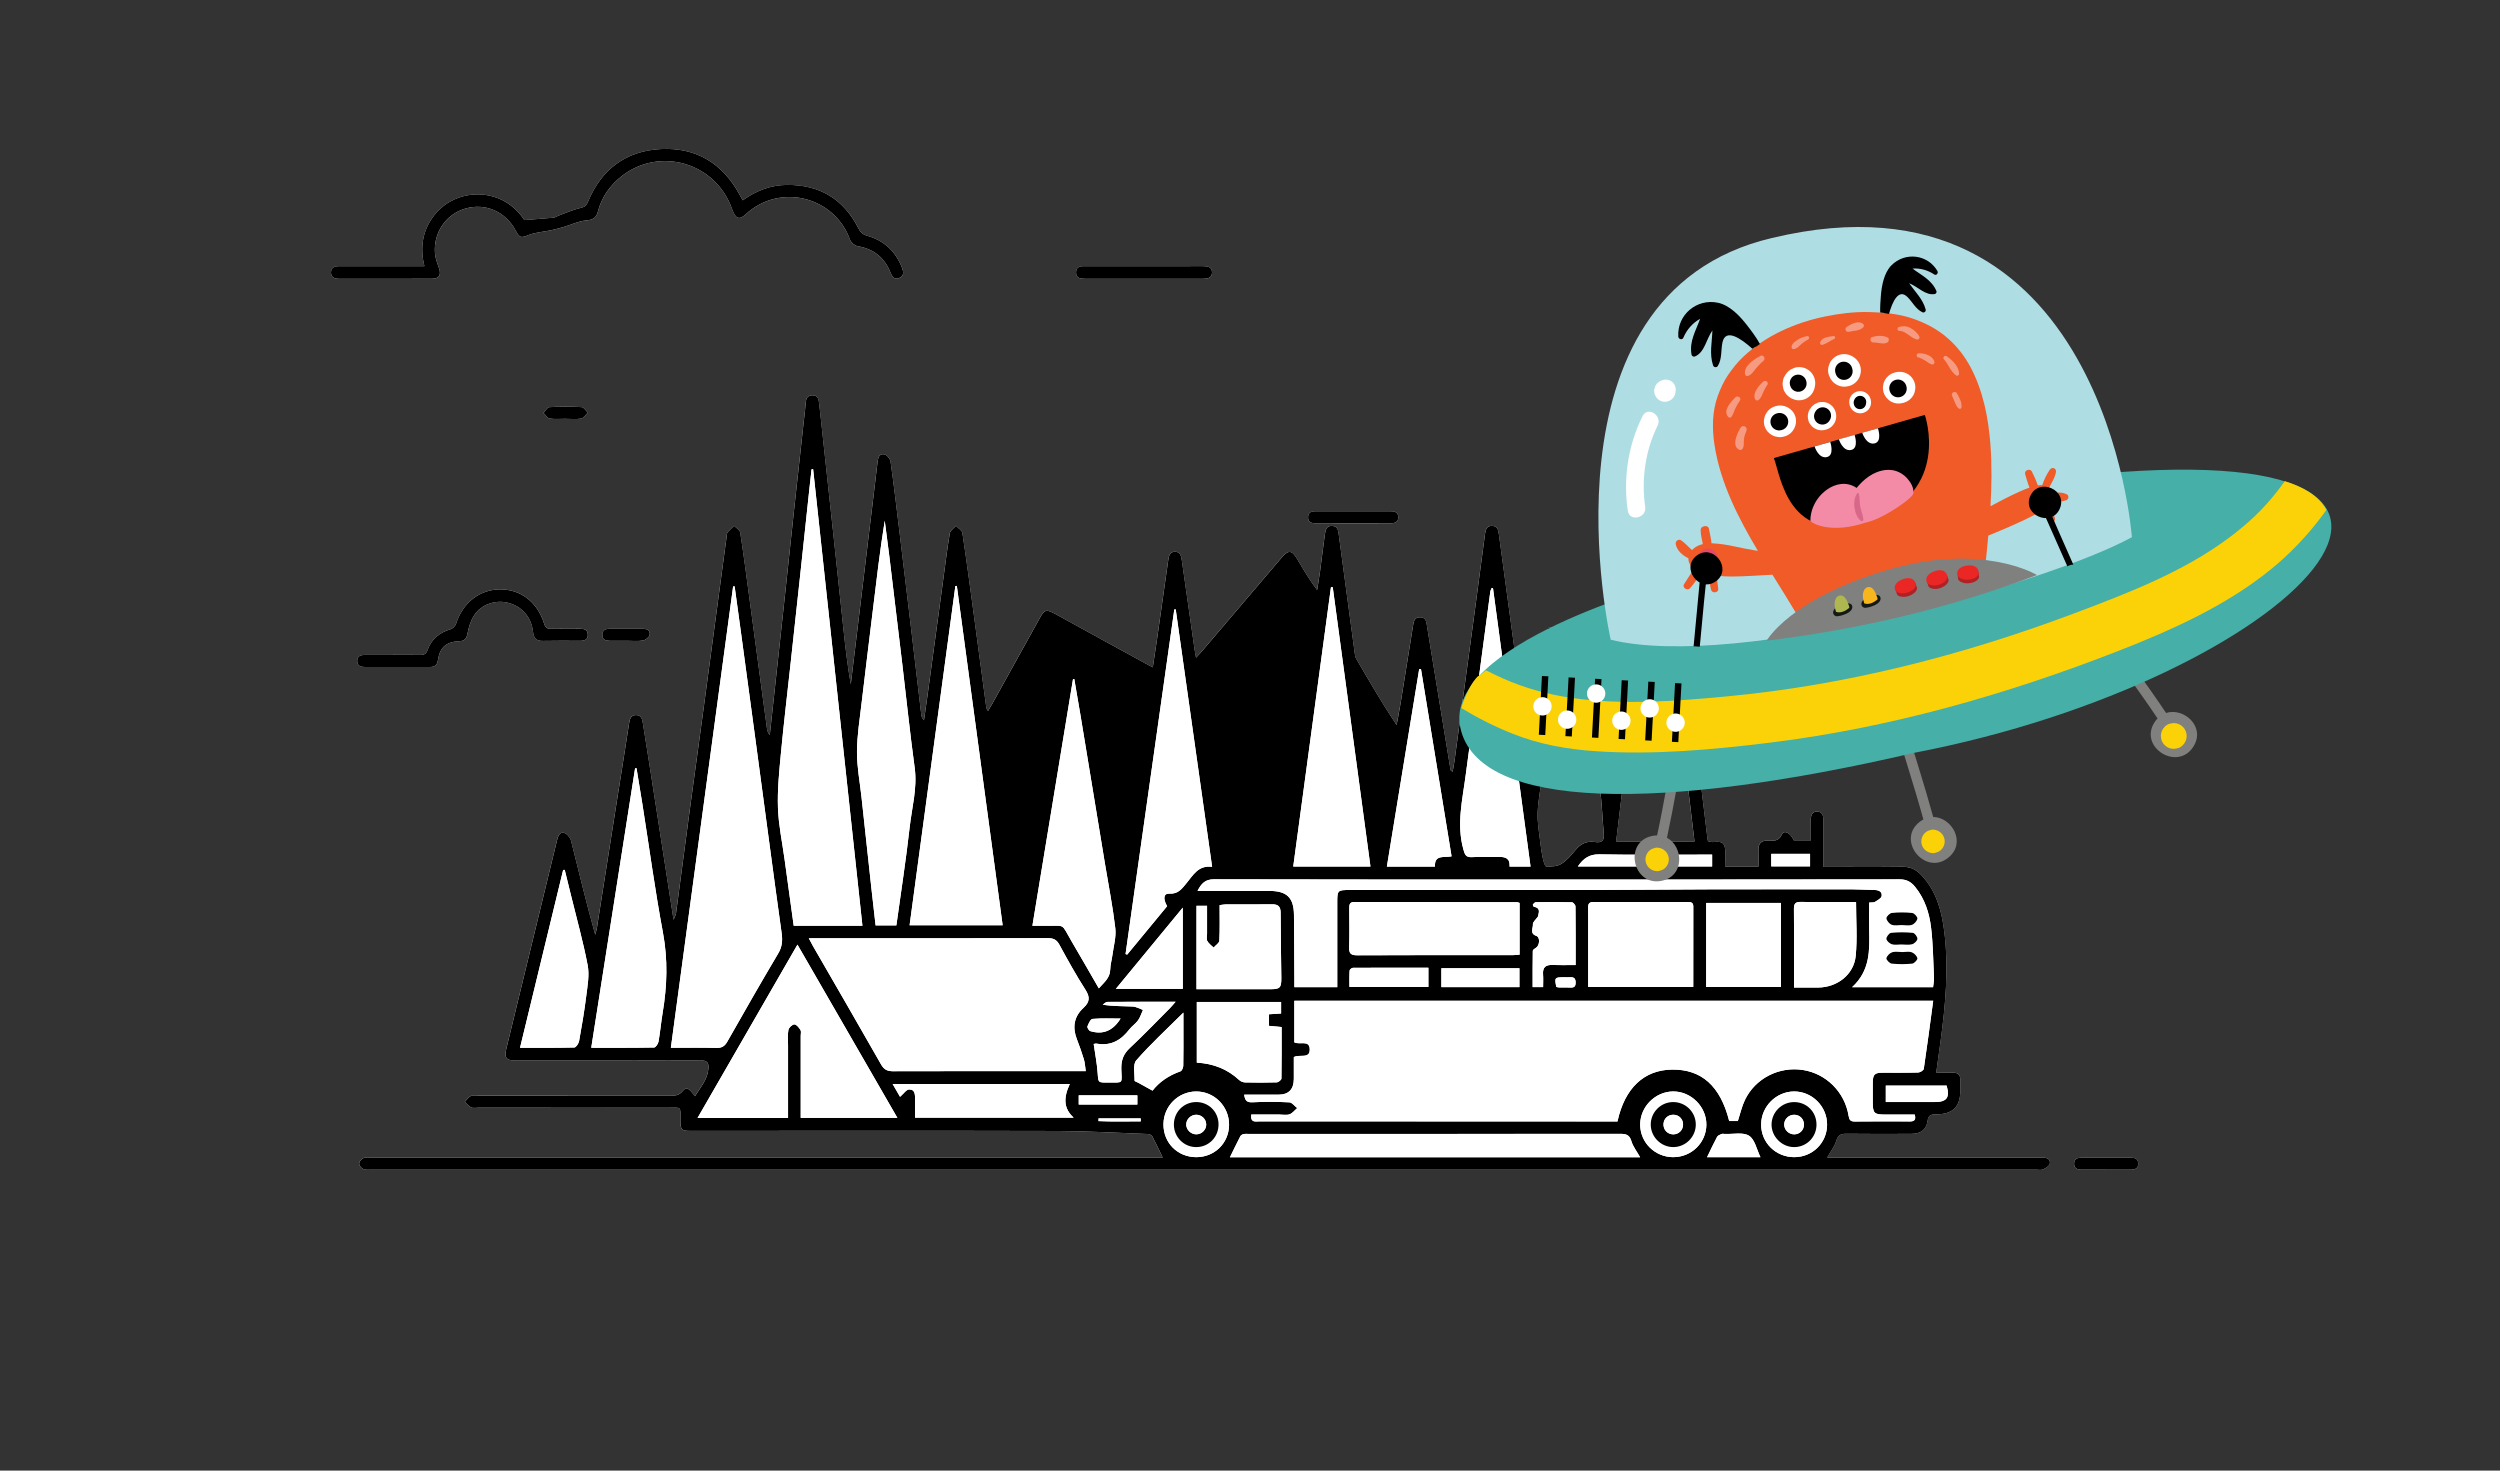
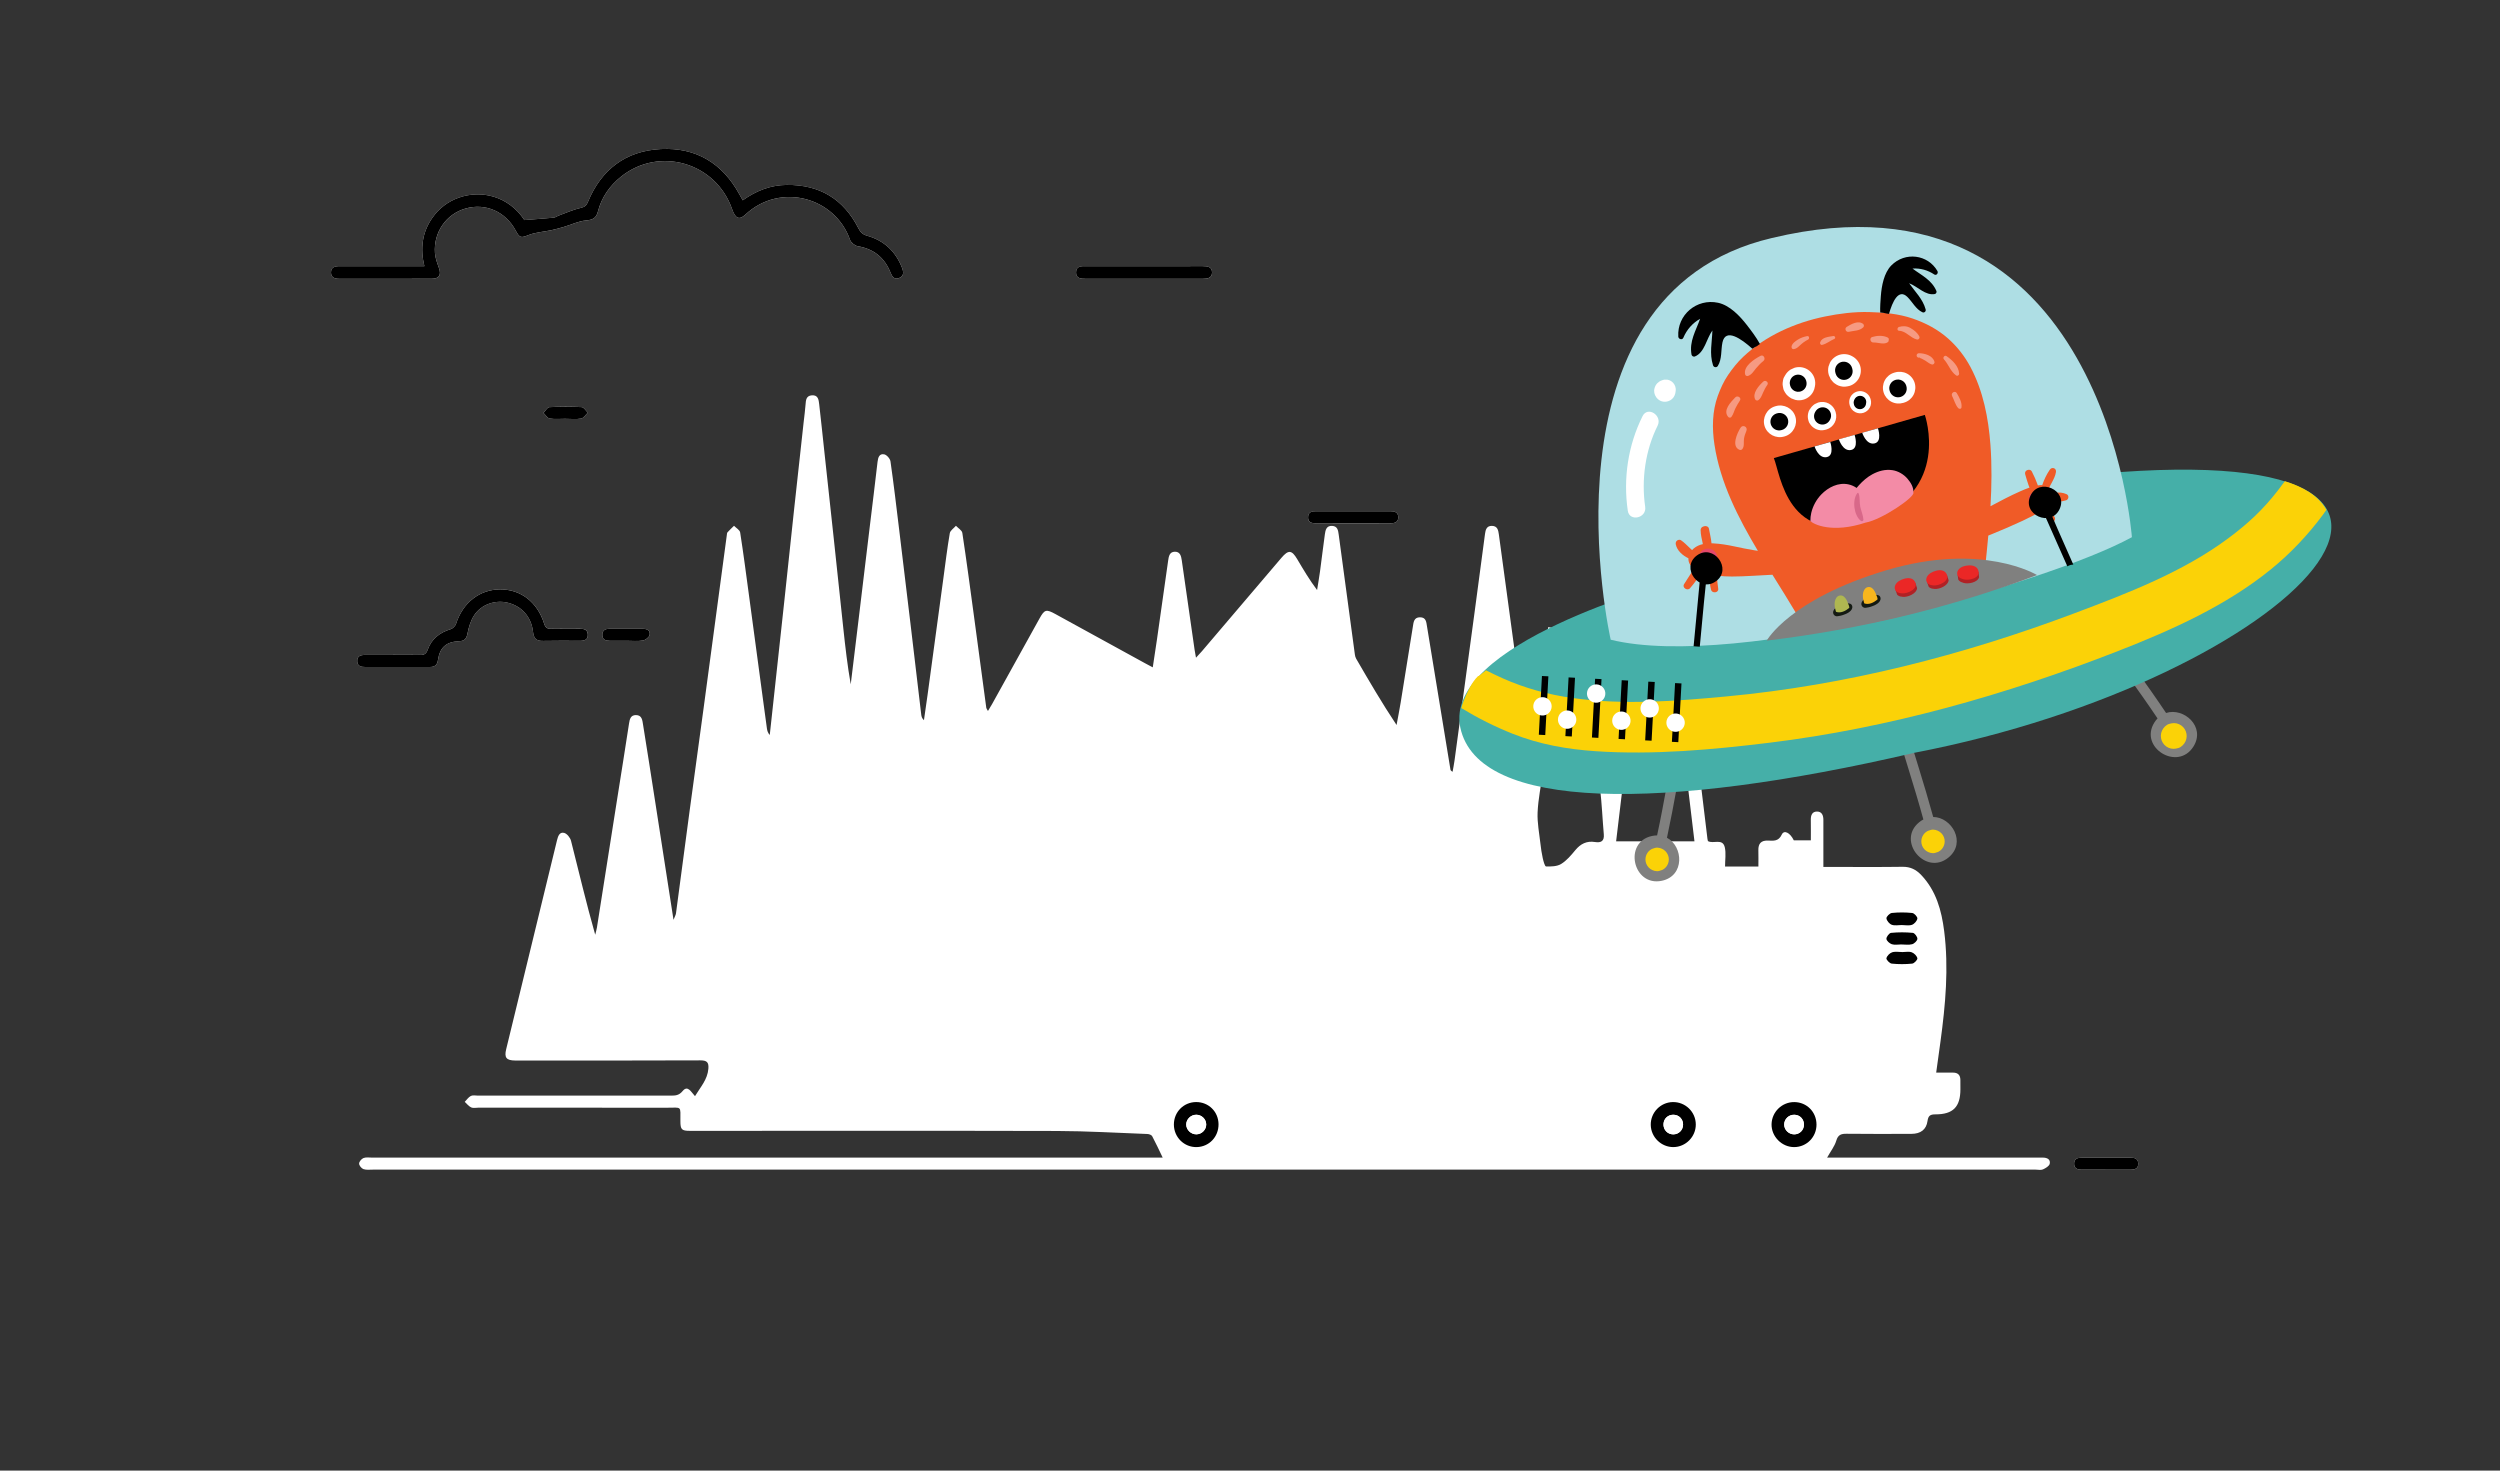
<svg xmlns="http://www.w3.org/2000/svg" id="a" data-name="Layer 1" viewBox="0 0 1700 1000">
  <rect x="0" y="0" width="1700" height="1000" fill="#333333" stroke="none" />
  <g>
    <path d="M1041.18,516.81c-.33-.01-.66-.03-1-.04-.32-1.42-.75-2.82-.94-4.26-2.45-18.44-4.81-36.89-7.3-55.32-4.21-31.27-8.51-62.52-12.72-93.79-.41-3.02-.98-5.75-4.75-5.81-3.59-.06-4.3,2.73-4.66,5.41-2.46,18.1-4.79,36.22-7.23,54.32-4.47,33.24-8.98,66.48-13.49,99.72-.35,2.6-.88,5.18-1.33,7.76-1.11-.62-1.38-1.05-1.46-1.52-5.33-32.42-10.67-64.85-15.93-97.28-.5-3.07-.63-6.26-4.8-6.25-4.22.02-4.36,3.53-4.83,6.39-2.82,17.2-5.5,34.42-8.29,51.62-.83,5.1-1.86,10.16-2.79,15.24-9.96-14.97-18.74-30.02-27.48-45.1-.48-.83-.73-1.86-.87-2.83-3.69-27.15-7.38-54.3-10.98-81.46-.4-3.01-.78-5.83-4.52-6.01-3.9-.2-4.5,2.89-4.9,5.71-1.18,8.39-2.15,16.8-3.29,25.19-.58,4.25-1.33,8.48-2,12.72-5.26-6.99-9.37-14-13.51-20.99-3.73-6.29-5.98-6.5-10.75-.9-18.04,21.16-36.04,42.35-54.07,63.52-1.05,1.24-2.19,2.4-4.02,4.39-.44-2.46-.75-3.99-.97-5.54-2.92-20.21-5.85-40.42-8.69-60.65-.43-3.06-1.17-5.94-4.72-5.88-3.6.05-4.14,3.13-4.55,6.08-2.51,17.92-5.07,35.84-7.63,53.75-.87,6.1-1.83,12.19-2.83,18.8-2.38-1.26-3.84-2.03-5.29-2.82-20.27-11.12-40.54-22.25-60.82-33.37-6.42-3.52-7.47-3.22-10.93,3.02-10.72,19.35-21.44,38.7-32.17,58.04-.82,1.47-1.72,2.89-2.86,4.8-.7-1.28-1.07-1.68-1.13-2.12-2.78-20.57-5.51-41.15-8.29-61.71-2.58-19.09-5.12-38.18-8-57.23-.27-1.81-2.85-3.26-4.35-4.88-1.45,1.68-3.86,3.2-4.18,5.08-1.76,10.31-3.01,20.7-4.42,31.07-3.55,26.16-7.08,52.33-10.64,78.49-.8,5.86-1.67,11.7-2.51,17.56-1.42-1.33-1.7-2.57-1.85-3.83-2.45-20.62-4.86-41.24-7.32-61.86-2.56-21.44-5.13-42.88-7.74-64.32-1.86-15.33-3.66-30.68-5.85-45.97-.26-1.84-2.52-4.43-4.24-4.79-3.3-.69-4.21,2.07-4.55,5.07-1.68,14.69-3.52,29.36-5.29,44.04-2.55,21.11-5.08,42.22-7.62,63.33-1.77,14.64-3.55,29.29-5.32,43.93-2.24-12.6-3.67-25.22-5.03-37.86-2.15-19.99-4.24-39.99-6.38-59.98-2.2-20.48-4.43-40.97-6.65-61.45-1.13-10.41-2.19-20.82-3.4-31.22-.35-2.97-.7-6.35-5.02-6-3.81.31-4.02,3.21-4.24,6.19-.29,3.98-.84,7.93-1.28,11.9-2.21,20.15-4.44,40.3-6.62,60.45-2.16,19.99-4.25,39.99-6.4,59.98-2.19,20.32-4.41,40.64-6.62,60.95-1.14,10.5-2.28,21.01-3.43,31.51-1.29-1.4-1.71-2.91-1.93-4.44-.9-6.41-1.74-12.83-2.61-19.25-3.14-23.37-6.27-46.74-9.43-70.11-1.98-14.65-3.87-29.31-6.15-43.91-.26-1.7-2.73-3.05-4.18-4.56-1.48,1.46-3.02,2.87-4.41,4.41-.39.43-.4,1.26-.49,1.91-2.13,15.8-4.24,31.6-6.36,47.4-3.13,23.37-6.24,46.75-9.4,70.11-3.16,23.37-6.41,46.72-9.55,70.09-3.12,23.21-6.14,46.42-9.26,69.63-.15,1.09-.79,2.11-1.68,4.4-4.35-28.02-8.46-54.57-12.59-81.13-2.68-17.22-5.35-34.44-8.13-51.65-.46-2.87-.7-6.45-4.83-6.45-3.63,0-4.25,2.77-4.71,5.84-2.64,17.39-5.46,34.76-8.2,52.14-4.55,28.86-9.07,57.72-13.63,86.57-.26,1.63-.77,3.21-1.16,4.82-6.05-21.41-11.09-42.7-16.45-63.9-.54-2.12-2.74-4.87-4.67-5.36-3.11-.79-4.16,2.16-4.85,5-11.49,47.38-23.06,94.74-34.57,142.12-1.4,5.78.15,7.6,6.11,7.67,1.33.02,2.67,0,4,0,40.64,0,81.28.08,121.92-.11,4.56-.02,5.81,1.41,5.47,5.69-.6,7.4-5.37,12.46-9.1,18.65-2.68-2.87-4.92-7.72-8.41-3.47-2.55,3.11-5.08,3.09-8.15,3.1-43.64,0-87.28,0-130.92.01-1.66,0-3.59-.46-4.93.21-1.64.83-2.79,2.64-4.16,4.02,1.44,1.3,2.69,3.01,4.38,3.79,1.38.63,3.27.17,4.94.17,42.81,0,85.62-.03,128.42.03,10.02.01,8.89-1.55,8.91,9.08,0,5.77.83,6.66,6.6,6.66,83.12,0,166.23-.14,249.35.08,20.53.06,41.06,1.28,61.59,2.05,1.13.04,2.8.62,3.25,1.47,2.47,4.6,4.64,9.36,7.16,14.59-2.16,0-4.25,0-6.34,0-177.06,0-354.12,0-531.18,0-2,0-4.18-.39-5.93.29-1.35.53-2.97,2.45-2.98,3.76-.02,1.29,1.59,3.29,2.92,3.76,1.94.69,4.27.36,6.43.36,190.87,0,381.75,0,572.62,0h409.18c49.64,0,99.27,0,148.91,0,1.67,0,3.55.47,4.94-.15,1.82-.81,4.28-2.27,4.62-3.84.65-3.08-1.87-4.2-4.75-4.19-1.5,0-3-.01-4.5-.01-45.31,0-90.61,0-135.92,0h-6.21c2.4-4.29,5.08-7.65,6.22-11.47,1.23-4.17,3.42-4.78,7.19-4.73,14.66.18,29.31.11,43.97.06,6.16-.02,10.08-2.86,10.89-8.73.51-3.72,1.95-4.52,5.42-4.52,11.99.01,16.93-5.1,16.95-17.03,0-2.16.01-4.33-.02-6.49-.05-3.27-1.74-4.87-4.99-4.87-3.62,0-7.25,0-11.46,0,1.03-7.47,2-14.33,2.93-21.2,3.38-24.93,5.69-49.93,2.5-75.05-1.78-14.03-5.43-27.4-15.59-38.11-3.53-3.72-7.4-5.67-12.71-5.6-15.99.24-31.98.09-47.97.09h-5.87c0-11.14,0-21.6,0-32.06,0-2.96-1.01-5.6-4.32-5.6-3.31,0-4.28,2.52-4.22,5.58.09,4.59.02,9.19.02,13.98h-11.59c-2.62-5.33-6.64-7.22-8.17-3.92-2.22,4.78-5.7,4.23-9.38,4.1-4.74-.18-6.67,2.09-6.55,6.65.1,3.6.02,7.2.02,10.98h-22.67c0-4.56.76-9.01-.18-13.07-1.47-6.37-7.84-2.08-11.47-4.22-.1-.48-.25-.96-.31-1.44-2.43-20.12-4.86-40.24-7.29-60.36-2.57-21.27-5.21-42.54-7.65-63.82-.82-7.18-1.74-7.96-9.64-5.74,5.23,43.72,10.48,87.52,15.74,131.55h-53.28c5.27-44.1,10.48-87.72,15.77-131.98-3.79.89-8.17-3.41-9.12,2.78-1.28,8.37-2.07,16.81-3.08,25.23-2.11,17.63-4.23,35.25-6.35,52.88-1.42-3.41-1.98-6.92-2.44-10.43-2.88-22.23-5.82-44.46-8.56-66.71-.89-7.28-1.67-8.2-9.68-7.93.16,2.11.24,4.24.51,6.34,1.14,9.06,2.35,18.12,3.52,27.18,2.87,22.24,5.89,44.45,8.52,66.72,1.22,10.33,1.63,20.75,2.54,31.12.41,4.69-1.93,5.89-5.98,5.25-5.65-.9-9.85,1.22-13.44,5.59-2.84,3.45-5.89,7.07-9.62,9.35-2.78,1.7-6.81,1.77-10.25,1.66-.83-.03-1.78-3.62-2.24-5.68-.72-3.23-1.2-6.54-1.57-9.83-.78-7.08-2.23-14.22-1.92-21.26.41-9.09,2.34-18.1,3.49-27.16,3.79-29.82,7.51-59.65,11.31-89.47.83-6.5-.48-8.26-7.59-9.32-3.88,30.12-7.75,60.24-11.63,90.35ZM505.07,136.21c-.85-1.5-1.59-2.76-2.28-4.04-11.53-21.17-29.56-32.05-53.45-30.8-23.69,1.24-40.42,13.79-49.52,35.92-.96,2.33-2.01,3.42-4.76,4.04-5.26,1.19-10.27,3.48-15.37,5.35-1.07.39-2.06,1.23-3.14,1.33-6.5.62-13.02,1.09-19.96,1.64-10.91-16.47-29.3-20.56-44.34-15.33-7.59,2.64-13.76,7.33-18.36,13.97-6.84,9.87-8.22,20.74-5.29,32.73-2.41,0-4.21,0-6.02,0-17.31,0-34.63.01-51.94,0-2.98,0-5.52.78-5.55,4.23-.02,3.46,2.55,4.33,5.49,4.33,20.98.01,41.95.05,62.93-.03,5.22-.02,6.66-2.54,4.94-7.42-1.15-3.26-2.44-6.63-2.69-10.03-1.03-14.16,7.68-26.56,20.87-30.32,13.58-3.86,27.2,2.15,34.07,15.05,2.8,5.25,3.61,4.98,8.91,2.94,4.78-1.84,10.14-2.12,15.23-3.22,2.92-.63,5.82-1.43,8.69-2.28,5-1.49,9.9-3.94,14.98-4.37,4.58-.39,6.89-1.55,8.07-6.07,2.51-9.63,7.99-17.49,15.73-23.7,26.04-20.88,64.6-9.56,75.54,22.15,2.19,6.36,4.84,7.54,9,3.66,23.87-22.26,61.1-11.68,71.19,17.17.65,1.87,3.26,3.98,5.24,4.31,10.84,1.84,18.17,7.73,22.22,17.81,1.09,2.72,2.43,5.07,5.75,3.88,3.57-1.28,3.21-4.21,2.1-7.07-4.34-11.11-12.26-18.53-23.7-21.74-3.16-.88-4.6-2.46-5.97-5.14-10.12-19.84-26.41-29.64-48.7-29.41-11.02.11-20.79,3.96-29.91,10.46ZM267.21,445.34v.02c-6.32,0-12.65,0-18.97,0-2.95,0-5.48.65-5.3,4.33.16,3.32,2.56,3.85,5.3,3.85,14.65-.02,29.29-.03,43.94.01,3.34.01,5.11-1.15,5.65-4.76,1.26-8.57,5.69-12.43,14.39-12.77,3.69-.14,5-1.67,5.7-5.33.82-4.29,2.2-8.79,4.58-12.38,4.92-7.45,14.47-10.56,22.91-8.44,9.34,2.35,15.89,9.5,17.07,19.8.55,4.76,2.48,6.25,6.98,6.14,8.32-.21,16.64-.07,24.96-.07,2.95,0,5.47-.65,5.29-4.34-.16-3.34-2.56-3.85-5.3-3.84-6.49.02-12.98-.11-19.47.05-2.72.06-4.04-.73-4.91-3.51-4.57-14.68-15.9-23.37-29.92-23.32-14.02.06-25.43,9.09-30,23.45-.47,1.47-2.16,3.15-3.64,3.6-7.48,2.3-13.04,6.6-15.67,14.08-.93,2.65-2.38,3.54-5.11,3.47-6.15-.17-12.31-.05-18.47-.05ZM778.32,181.01c-13.32,0-26.65,0-39.97,0-3.09,0-6.49-.14-6.6,4.12-.11,4.21,3.16,4.46,6.33,4.46,26.65,0,53.3,0,79.95,0,3.07,0,6.11-.51,6.17-4.19.07-4.07-3.16-4.41-6.39-4.4-13.16.04-26.32.02-39.47.01ZM920.18,347.66c-8.32,0-16.65.01-24.97,0-2.84,0-5.56.25-5.71,3.94-.14,3.71,2.46,4.24,5.38,4.24,16.81,0,33.62-.01,50.44.02,2.98,0,5.58-.71,5.51-4.19-.07-3.47-2.71-4.04-5.68-4.02-8.32.07-16.65.02-24.97.02ZM1431.68,795.39c5.65,0,11.31,0,16.96,0,2.92,0,5.51-.64,5.34-4.3-.15-3.29-2.53-3.88-5.28-3.87-10.98.02-21.95.02-32.93,0-3,0-5.48.77-5.37,4.3.1,3.27,2.59,3.88,5.31,3.88,5.32,0,10.64,0,15.96,0ZM426.22,435.74c3.66,0,7.39.41,10.95-.18,1.76-.29,4.24-2.21,4.57-3.78.64-3.05-1.81-4.21-4.73-4.2-7.48.03-14.97.03-22.45,0-2.89-.01-5.01.96-4.97,4.19.04,3.31,2.39,4,5.16,3.99,3.83-.01,7.65,0,11.48-.02ZM384.74,284.77v.02c3.5,0,7.08.44,10.45-.19,1.7-.32,3.04-2.58,4.54-3.97-1.39-1.32-2.72-3.71-4.18-3.79-7.3-.39-14.65-.39-21.95.02-1.42.08-2.7,2.56-4.05,3.93,1.4,1.32,2.66,3.54,4.23,3.79,3.57.57,7.3.18,10.96.18Z" fill="#fff" stroke-width="0" />
-     <path d="M1041.18,516.81c3.88-30.12,7.75-60.24,11.63-90.35,7.11,1.06,8.42,2.82,7.59,9.32-3.8,29.82-7.52,59.65-11.31,89.47-1.15,9.06-3.09,18.07-3.49,27.16-.31,7.05,1.14,14.18,1.92,21.26.36,3.3.84,6.6,1.57,9.83.46,2.05,1.41,5.65,2.24,5.68,3.44.12,7.47.04,10.25-1.66,3.73-2.28,6.78-5.9,9.62-9.35,3.59-4.37,7.79-6.49,13.44-5.59,4.05.64,6.4-.57,5.98-5.25-.91-10.37-1.32-20.79-2.54-31.12-2.64-22.26-5.65-44.48-8.52-66.72-1.17-9.06-2.38-18.11-3.52-27.18-.27-2.1-.34-4.23-.51-6.34,8.02-.27,8.79.65,9.68,7.93,2.73,22.25,5.67,44.48,8.56,66.71.46,3.52,1.02,7.02,2.44,10.43,2.12-17.63,4.23-35.25,6.35-52.88,1.01-8.41,1.8-16.86,3.08-25.23.95-6.19,5.33-1.88,9.12-2.78-5.29,44.26-10.5,87.89-15.77,131.98h53.28c-5.27-44.03-10.51-87.83-15.74-131.55,7.91-2.22,8.82-1.45,9.64,5.74,2.44,21.29,5.09,42.55,7.65,63.82,2.43,20.12,4.85,40.24,7.29,60.36.06.49.2.96.31,1.44,3.63,2.14,10-2.16,11.47,4.22.94,4.06.18,8.51.18,13.07h22.67c0-3.78.08-7.39-.02-10.98-.12-4.55,1.81-6.83,6.55-6.65,3.68.14,7.16.69,9.38-4.1,1.53-3.3,5.55-1.41,8.17,3.92h11.59c0-4.79.07-9.38-.02-13.98-.06-3.06.91-5.58,4.22-5.58,3.31,0,4.32,2.64,4.32,5.6.02,10.46,0,20.91,0,32.06h5.87c15.99,0,31.98.15,47.97-.09,5.32-.08,9.19,1.88,12.71,5.6,10.16,10.71,13.81,24.08,15.59,38.11,3.19,25.13.87,50.12-2.5,75.05-.93,6.87-1.89,13.73-2.93,21.2,4.21,0,7.83,0,11.46,0,3.25,0,4.95,1.61,4.99,4.87.03,2.16.02,4.33.02,6.49-.02,11.92-4.97,17.04-16.95,17.03-3.46,0-4.9.8-5.42,4.52-.81,5.87-4.73,8.71-10.89,8.73-14.66.05-29.32.13-43.97-.06-3.76-.05-5.95.56-7.19,4.73-1.13,3.82-3.81,7.19-6.22,11.47h6.21c45.31,0,90.61,0,135.92,0,1.5,0,3,.02,4.5.01,2.88-.01,5.4,1.11,4.75,4.19-.33,1.57-2.8,3.03-4.62,3.84-1.39.62-3.28.15-4.94.15-49.64,0-99.27,0-148.91,0h-409.18c-190.87,0-381.75,0-572.62,0-2.16,0-4.49.33-6.43-.36-1.33-.47-2.94-2.47-2.92-3.76.02-1.32,1.63-3.23,2.98-3.76,1.75-.68,3.93-.29,5.93-.29,177.06,0,354.12,0,531.18,0,2.09,0,4.18,0,6.34,0-2.52-5.23-4.69-9.99-7.16-14.59-.45-.85-2.12-1.43-3.25-1.47-20.53-.78-41.05-2-61.59-2.05-83.12-.23-166.23-.09-249.35-.08-5.77,0-6.59-.89-6.6-6.66-.02-10.63,1.11-9.07-8.91-9.08-42.81-.06-85.62-.02-128.42-.03-1.67,0-3.56.46-4.94-.17-1.68-.77-2.94-2.48-4.38-3.79,1.36-1.38,2.51-3.19,4.16-4.02,1.34-.68,3.26-.21,4.93-.21,43.64,0,87.28,0,130.92-.01,3.08,0,5.6.02,8.15-3.1,3.48-4.25,5.72.6,8.41,3.47,3.74-6.18,8.5-11.25,9.1-18.65.35-4.28-.91-5.71-5.47-5.69-40.64.18-81.28.11-121.92.11-1.33,0-2.67.01-4,0-5.96-.07-7.51-1.89-6.11-7.67,11.51-47.38,23.09-94.74,34.57-142.12.69-2.84,1.73-5.79,4.85-5,1.93.49,4.14,3.24,4.67,5.36,5.36,21.2,10.4,42.49,16.45,63.9.39-1.6.9-3.19,1.16-4.82,4.56-28.85,9.09-57.71,13.63-86.57,2.74-17.38,5.56-34.75,8.2-52.14.47-3.07,1.08-5.84,4.71-5.84,4.12,0,4.36,3.59,4.83,6.45,2.78,17.2,5.45,34.43,8.13,51.65,4.13,26.56,8.24,53.11,12.59,81.13.89-2.29,1.53-3.31,1.68-4.4,3.12-23.21,6.14-46.42,9.26-69.63,3.14-23.37,6.39-46.72,9.55-70.09,3.16-23.37,6.27-46.74,9.4-70.11,2.12-15.8,4.23-31.6,6.36-47.4.09-.66.1-1.48.49-1.91,1.39-1.54,2.93-2.95,4.41-4.41,1.45,1.51,3.91,2.86,4.18,4.56,2.28,14.6,4.17,29.26,6.15,43.91,3.15,23.37,6.29,46.74,9.43,70.11.86,6.42,1.7,12.84,2.61,19.25.22,1.53.64,3.03,1.93,4.44,1.14-10.5,2.28-21.01,3.43-31.51,2.21-20.32,4.43-40.63,6.62-60.95,2.15-19.99,4.24-39.99,6.4-59.98,2.18-20.15,4.41-40.3,6.62-60.45.43-3.96.99-7.92,1.28-11.9.22-2.99.43-5.89,4.24-6.19,4.32-.35,4.67,3.04,5.02,6,1.21,10.4,2.27,20.81,3.4,31.22,2.22,20.48,4.45,40.96,6.65,61.45,2.14,19.99,4.23,39.99,6.38,59.98,1.36,12.63,2.79,25.26,5.03,37.86,1.78-14.64,3.56-29.29,5.32-43.93,2.55-21.11,5.08-42.22,7.62-63.33,1.77-14.68,3.61-29.35,5.29-44.04.34-3,1.25-5.77,4.55-5.07,1.73.36,3.98,2.96,4.24,4.79,2.18,15.29,3.98,30.63,5.85,45.97,2.6,21.44,5.18,42.87,7.74,64.32,2.46,20.62,4.87,41.24,7.32,61.86.15,1.26.43,2.5,1.85,3.83.84-5.85,1.71-11.7,2.51-17.56,3.56-26.16,7.09-52.32,10.64-78.49,1.41-10.37,2.66-20.76,4.42-31.07.32-1.88,2.74-3.39,4.18-5.08,1.5,1.62,4.08,3.08,4.35,4.88,2.88,19.04,5.42,38.14,8,57.23,2.78,20.57,5.51,41.14,8.29,61.71.06.44.43.83,1.13,2.12,1.14-1.91,2.05-3.33,2.86-4.8,10.73-19.34,21.45-38.7,32.17-58.04,3.46-6.24,4.51-6.54,10.93-3.02,20.28,11.12,40.54,22.25,60.82,33.37,1.45.79,2.91,1.55,5.29,2.82,1-6.61,1.95-12.7,2.83-18.8,2.57-17.91,5.13-35.83,7.63-53.75.41-2.95.95-6.03,4.55-6.08,3.55-.05,4.29,2.82,4.72,5.88,2.83,20.22,5.77,40.43,8.69,60.65.22,1.55.54,3.08.97,5.54,1.83-1.99,2.97-3.15,4.02-4.39,18.03-21.17,36.03-42.36,54.07-63.52,4.77-5.6,7.02-5.39,10.75.9,4.14,6.99,8.25,14,13.51,20.99.67-4.24,1.42-8.47,2-12.72,1.14-8.39,2.11-16.81,3.29-25.19.4-2.83,1-5.91,4.9-5.71,3.74.19,4.12,3,4.52,6.01,3.6,27.16,7.29,54.31,10.98,81.46.13.97.38,2,.87,2.83,8.74,15.08,17.52,30.13,27.48,45.1.94-5.08,1.97-10.14,2.79-15.24,2.79-17.2,5.47-34.42,8.29-51.62.47-2.86.61-6.37,4.83-6.39,4.17-.02,4.3,3.17,4.8,6.25,5.26,32.44,10.6,64.86,15.93,97.28.08.47.35.91,1.46,1.52.45-2.59.98-5.16,1.33-7.76,4.51-33.24,9.02-66.48,13.49-99.72,2.43-18.1,4.77-36.22,7.23-54.32.36-2.69,1.07-5.47,4.66-5.41,3.77.06,4.34,2.79,4.75,5.81,4.21,31.27,8.51,62.52,12.72,93.79,2.48,18.43,4.85,36.88,7.3,55.32.19,1.43.62,2.84.94,4.26.33.01.66.03,1,.04ZM1301.99,757.9c-6.72,0-13.51.01-20.29,0-7.29-.01-8.2-.95-8.21-8.41,0-4.33-.02-8.66,0-12.98.04-5.95,1.1-7.06,6.9-7.08,7.99-.03,15.99.11,23.98-.13,1.34-.04,3.65-1.46,3.81-2.49,2.28-15.25,4.28-30.54,6.4-46.29h-434.43v28.27c3.69,1.87,10.19-1.78,10.47,4.49.32,7.13-6.89,3.36-10.81,5.54,0,4.8,0,9.77,0,14.74q0,10.82-10.55,10.82c-4.5,0-8.99,0-13.49,0h-9.69c.5,4.37,2.14,5.35,5.76,5.16,8.3-.43,16.66-.38,24.96.05,1.83.09,3.53,2.53,5.29,3.89-1.7,1.47-3.18,3.53-5.16,4.23-2.07.74-4.6.18-6.93.18-6.42,0-12.83,0-19.13,0-.67,5.75,2.93,4.65,5.53,4.66,79.43.03,158.86.03,238.29.03h5.2c4.92-22.69,18.06-35.02,37.05-35.27,20.13-.27,32.93,11.16,38.93,34.99h5.88c1.65-5.02,2.7-9.96,4.83-14.38,7.06-14.67,23.24-22.85,39.37-20.35,15.78,2.45,28.44,14.95,31.07,31,.45,2.78,1.11,4.09,4.21,4.06,12.49-.14,24.98-.09,37.47-.05,2.96.01,4.39-1,3.31-4.69ZM738.32,728.36c-.49-3.21-.57-5.69-1.27-7.99-1.4-4.6-3-9.15-4.75-13.63-3.17-8.14-2.02-15.47,4.45-21.39,4.35-3.97,4.57-7.31,1.35-12.33-6.35-9.93-12.08-20.27-17.72-30.63-1.87-3.43-4.05-4.46-7.85-4.45-52.09.13-104.17.09-156.26.09-1.77,0-3.55,0-6.28,0,1.27,2.38,2.06,3.95,2.93,5.47,15.44,26.78,30.97,53.5,46.24,80.38,2.05,3.61,4.39,4.58,8.29,4.56,41.43-.12,82.87-.08,124.31-.08h6.56ZM456.19,712.5c11.04,0,21.01-.17,30.97.09,3.65.09,5.63-1.12,7.42-4.28,11.39-20.1,22.86-40.17,34.65-60.04,2.7-4.55,2.97-8.84,2.28-13.75-2.97-21.03-5.78-42.09-8.62-63.14-3.15-23.36-6.25-46.72-9.4-70.07-3.19-23.68-6.4-47.36-9.61-71.04-1.43-10.51-2.88-21.01-4.33-31.52-.34,0-.69,0-1.03,0-14.08,104.35-28.17,208.7-42.34,313.76ZM552.93,319.07c-.36.02-.71.04-1.07.06-.46,4.09-.93,8.18-1.37,12.28-2.14,19.98-4.24,39.97-6.39,59.95-2.19,20.31-4.41,40.62-6.62,60.92-2.19,20.14-4.6,40.27-6.5,60.44-1.15,12.19-2.4,24.49-1.97,36.68.41,11.72,2.91,23.36,4.51,35.04,2.05,14.93,4.11,29.85,6.2,45.08,7.97,0,15.6,0,23.23,0s15.22,0,23.5,0c-11.22-103.94-22.37-207.19-33.52-310.44ZM909.34,671.27v-6.12c0-17.13,0-34.26,0-51.39,0-8.43.14-8.56,8.75-8.56,55.09,0,110.19.04,165.28-.02,26.14-.03,52.28-.35,78.42-.41,32.79-.07,65.58-.04,98.38,0,4.82,0,9.64.35,14.46.42,2.9.04,5.38,1.18,4.89,4.15-.26,1.55-2.84,2.87-4.58,3.96-.86.53-2.2.29-3.91.45,0,6.33-.11,12.44.02,18.55.3,13.89.68,27.76-11.63,38.99h55.07c.23-2.21.71-4.33.62-6.42-.51-11.29-.62-22.63-1.95-33.83-1.19-10.09-4.22-19.78-10.91-27.98-2.85-3.5-5.86-5.1-10.56-5.09-80.27.14-160.54.1-240.81.1-75.11,0-150.22.08-225.33-.14-5.93-.02-8.57,2.73-11.24,7.89,2.44,0,4.22,0,6,0,14.32,0,28.64-.02,42.96.01,11.76.03,16.48,4.56,16.62,16.15.18,14.65.2,29.3.29,43.95.01,1.75,0,3.51,0,5.35h29.16ZM535.87,760.23c0-16.83,0-33.11,0-49.4,0-3.49-.39-7.07.24-10.45.29-1.56,2.63-3.78,4.04-3.78,1.42,0,3.13,2.19,4.16,3.78.61.95.17,2.59.17,3.92,0,16.81,0,33.61,0,50.42v5.44h65.74c-22.73-39.41-45.12-78.23-67.95-117.8-22.94,39.78-45.29,78.56-67.95,117.87h61.54ZM618.52,629.19h63.28c-10.41-77.15-20.78-153.95-31.15-230.76-.33.02-.67.04-1,.05-10.36,76.78-20.72,153.57-31.13,230.71ZM609.53,629.27c3.11-22.59,6.57-44.57,9.03-66.65,1.5-13.44,5.31-26.63,3.43-40.5-3.2-23.52-5.65-47.13-8.45-70.7-2.88-24.23-5.8-48.45-8.73-72.67-1-8.23-2.11-16.45-3.18-24.67-3.32,20.65-5.73,41.24-8.21,61.81-2.5,20.76-5.13,41.51-7.55,62.28-1.29,11.04-3.09,22.11-3.13,33.17-.03,10.23,1.97,20.47,3.08,30.7,2.22,20.47,4.42,40.93,6.66,61.4.93,8.55,1.93,17.09,2.92,25.82h14.13ZM799.49,414.4c-.32,0-.64-.02-.95-.02-11.05,78.13-22.1,156.25-33.16,234.38.37.12.74.24,1.11.37,9.07-11,18.14-21.99,27.14-32.9-2.95-5.31-2.34-8.79,1.63-8.55,5.96.35,8.53-3.46,11.6-7.16,4.49-5.39,7.98-12.29,17.39-11.07-8.32-58.83-16.54-116.94-24.75-175.05ZM747.2,672.09c3.64-4.13,7.62-7.09,7.75-12.78.07-3.29,1.06-6.54,1.49-9.84.79-6.08,2.66-12.32,1.97-18.25-1.7-14.65-4.61-29.17-7.01-43.74-5.56-33.73-11.1-67.46-16.68-101.19-1.35-8.19-2.81-16.36-4.21-24.54-.29.03-.58.05-.87.08-9.17,55.7-18.34,111.41-27.61,167.69,3.46,0,5.93-.04,8.39,0,14.66.29,10.68-2.29,18.3,10.65,6.14,10.42,12.13,20.93,18.48,31.91ZM432.83,522.38c-.32.02-.64.04-.97.07-9.91,63.14-19.81,126.29-29.81,190.03,14.86,0,28.81.09,42.76-.18,1.06-.02,2.71-2.47,2.98-3.99,1.16-6.53,1.72-13.17,2.82-19.71,3.05-18.12,3.62-36.03.2-54.36-5.39-28.85-9.33-57.98-13.91-86.99-1.31-8.3-2.71-16.58-4.07-24.87ZM931.91,589.26c-8.59-63.63-17.11-126.79-25.64-189.94-.41-.01-.81-.03-1.22-.04-8.54,63.22-17.07,126.43-25.65,189.98h52.51ZM1015.22,399.86c-.27-.03-.54-.06-.82-.09-.34.86-.88,1.69-1,2.58-2.76,20.57-5.45,41.15-8.21,61.71-2.8,20.9-5.77,41.77-8.47,62.68-2.18,16.85-6.4,33.63-1.64,50.78.98,3.53,1.65,5.58,5.89,5.32,5.97-.37,11.99.04,17.98-.14,4.63-.14,8,.87,7.54,6.56h14.28c-8.55-63.38-17.05-126.4-25.55-189.42ZM1115.3,786.94c-2.26-4.02-4.86-7.26-5.94-10.95-1.27-4.32-3.61-4.99-7.57-4.98-84.06.1-168.12.07-252.18.07-1.33,0-2.7-.16-3.98.09-.82.16-1.85.78-2.21,1.49-2.4,4.63-4.65,9.34-7.06,14.27h278.94ZM1033.32,614.02c-.88-.3-1.19-.5-1.5-.5-36.94-.05-73.89-.06-110.83-.16-3.09,0-3.51,1.62-3.5,4.11.05,8.82.22,17.64-.07,26.45-.14,4.25.92,5.71,5.49,5.69,35.28-.2,70.56-.1,105.84-.12,1.45,0,2.89-.19,4.57-.3v-35.16ZM1079.95,671.12h71.47c0-18.49-.03-36.58.03-54.68,0-2.96-1.79-3.06-3.94-3.06-21.29.02-42.58.05-63.86-.03-2.86-.01-3.79,1.08-3.73,3.83.13,5.98.03,11.97.03,17.95,0,11.93,0,23.85,0,35.99ZM384.01,591.5l-1.07.1c-9.73,40.11-19.46,80.22-29.32,120.89,12.7,0,24.82.12,36.93-.2,1.16-.03,2.94-2.71,3.24-4.37,1.85-10.27,3.62-20.57,4.9-30.93.84-6.81,2.18-13.98.94-20.54-3.02-15.92-7.43-31.58-11.28-47.34-1.44-5.87-2.89-11.74-4.34-17.61ZM813.62,672.67c17.03,0,33.64.01,50.25,0,6.47,0,7.49-.97,7.43-7.57-.12-14.8-.47-29.6-.47-44.39,0-4.41-1.79-5.83-5.97-5.77-10.48.15-20.96.03-31.44.07-1.25,0-2.51.3-4.09.5,0,8.28.22,16.25-.19,24.19-.08,1.61-2.54,3.1-3.9,4.65-1.47-1.46-3.35-2.71-4.27-4.46-.69-1.3-.17-3.25-.17-4.92,0-6.26,0-12.52,0-19.02h-7.18v56.73ZM987.07,582.33c-6.97-42.63-13.88-84.98-20.8-127.33-.41-.02-.81-.03-1.22-.05-7.31,44.67-14.62,89.33-21.98,134.35h32.71c-.47-8.42,6.22-5.93,11.29-6.98ZM1160.21,671.16h50.82v-57.16h-50.82v57.16ZM813.82,681.33v41.27c11.35.64,20.87,4.44,28.89,11.89.99.92,2.63,1.54,3.99,1.57,7.16.15,14.32.18,21.47-.05,1.14-.04,3.17-1.65,3.19-2.56.22-11.6.14-23.21.14-35.05-3.23-.31-5.94-.58-8.58-.83v-7.86c2.89-.19,5.47-.35,8.23-.53v-7.84h-57.34ZM727.45,737.13h-120.46c2.15,3.71,3.9,6.75,5.04,8.72,2.32-1.97,4.31-5.05,6.26-5.03,4.25.05,3.92,4.06,3.93,7.24,0,3.94,0,7.89,0,11.95h107.86c-6.53-6-7.26-12.86-2.63-22.88ZM1219.94,671.52c5.86,0,11.15.03,16.43,0,12.86-.08,24.23-8.74,25.5-21.43,1.18-11.81.25-23.83.25-36.7-12.69,0-25.13.14-37.57-.08-3.9-.07-4.72,1.37-4.68,4.94.17,14.97.07,29.95.07,44.92,0,2.61,0,5.22,0,8.36ZM1071.43,656.22c0-13.91.05-26.88-.11-39.85-.01-.99-1.54-2.79-2.4-2.81-8.15-.22-16.32-.18-24.48-.07-.72,0-1.56.88-2.08,1.54-.18.22.35,1.51.7,1.57,5.42.99,2.67,5.02,2.93,6.41-1.74,2.47-3.75,4.06-3.62,5.44.25,2.65-2.44,6.34,2.38,7.97,2.64.9,2.25,6.49-.24,8.05-.86.54-2.19,1.36-2.21,2.08-.16,8.25-.1,16.51-.1,24.68h7.12c0-3.1.17-5.9-.04-8.67-.37-4.85,1.89-6.57,6.52-6.38,4.95.2,9.91.05,15.63.05ZM804.29,672.41v-55.23c-15.46,18.76-30.18,36.62-45.51,55.23h45.51ZM743.71,709.92c.98,6.89,2.23,13.19,2.67,19.55.45,6.64.11,6.72,6.94,6.67,11-.09,9.47,1.19,9.18-9.19-.17-5.95,1.45-10.28,5.87-14.39,9.37-8.74,18.23-18.02,27.28-27.1,1.1-1.1,2.07-2.33,3.76-4.25-16.19,0-31.3-.04-46.41.09-1.06,0-2.11,1.23-3.16,1.89,7.1,1.14,13.75.93,20.37,1.25,2.37.11,4.68,1.51,7.01,2.32-1.1,2.39-1.87,5.01-3.37,7.12-1.62,2.27-4.17,3.87-5.87,6.1-5.66,7.41-12.65,11.47-22.28,9.69-.75-.14-1.59.2-1.98.26ZM783.72,741.66c4.32-5.67,10.95-10.36,19-13.15.98-.34,1.88-2.47,1.91-3.79.17-8.29.09-16.59.09-24.89,0-3.36,0-6.72,0-11.26-11.5,11.44-22.41,21.43-32.07,32.51-2.46,2.82-1,9.1-1.14,13.8-.01.42,1.53.87,2.34,1.31,2.96,1.64,5.92,3.29,9.88,5.48ZM1220.17,786.86c12.41-.04,22.22-9.77,22.26-22.09.04-12.38-10.21-22.65-22.52-22.57-12.09.08-22.22,10.2-22.33,22.33-.12,12.43,9.93,22.37,22.6,22.33ZM1137.98,786.86c12.38-.09,22.3-9.9,22.36-22.11.06-12.21-10.44-22.65-22.66-22.55-12.07.1-22.28,10.31-22.36,22.36-.08,12.37,10.1,22.4,22.66,22.31ZM835.77,764.83c.05-12.49-10.02-22.67-22.39-22.62-12.21.04-22.15,10.01-22.23,22.27-.08,12.7,9.64,22.42,22.38,22.39,12.49-.03,22.19-9.64,22.24-22.04ZM1072.94,589.19h91.32v-8.05h-5.71c-23.65,0-47.3.28-70.94-.18-6.79-.13-10.83,2.66-14.67,8.23ZM971.31,658.04c-17.46,0-34.4-.03-51.34.08-.79,0-2.22,1.2-2.26,1.91-.23,3.71-.11,7.45-.11,11.08h53.7v-13.07ZM980.14,671.24h53.07v-12.84h-53.07v12.84ZM1282.34,749.39c11.41,0,22.34,0,33.26,0,8.26,0,10.45-3.03,8.1-11.19h-41.36v11.2ZM1160.78,786.91h36.34c-2.54-5.18-3.76-12.02-7.74-14.58-4.05-2.61-10.81-1.01-16.39-1.24-.83-.03-1.76-.23-2.46.06-1.09.46-2.45,1.05-2.94,1.98-2.32,4.34-4.38,8.81-6.8,13.78ZM733.53,751.09h39.88v-6.26h-39.88v6.26ZM1204.46,589.13h26.38v-8.52h-26.38v8.52ZM761.99,692.62c-6.62,0-12.89-.31-19.07.24-1.35.12-2.74,3.17-3.47,5.11-.28.75,1,2.89,1.94,3.18,8.55,2.62,15.38-.14,20.61-8.53ZM1058.28,671.1c.53.11,1.15.35,1.77.36,2.63.05,5.27-.07,7.9.07,2.53.14,3.51-.81,3.48-3.41-.03-2.5-.87-3.68-3.43-3.57-1.64.07-3.29-.02-4.94,0-5.86.05-6.02.27-4.78,6.55ZM775.69,762.53c0-.68.01-1.36.02-2.04h-28.7c0,.62-.01,1.24-.02,1.86,9.56.46,19.13.19,28.7.18Z" fill="#000" stroke-width="0" />
    <path d="M505.07,136.21c9.12-6.5,18.89-10.35,29.91-10.46,22.29-.23,38.58,9.57,48.7,29.41,1.37,2.68,2.81,4.26,5.97,5.14,11.45,3.21,19.36,10.63,23.7,21.74,1.12,2.86,1.47,5.79-2.1,7.07-3.32,1.19-4.66-1.16-5.75-3.88-4.05-10.08-11.38-15.97-22.22-17.81-1.98-.34-4.59-2.44-5.24-4.31-10.08-28.86-47.32-39.43-71.19-17.17-4.16,3.88-6.81,2.7-9-3.66-10.94-31.7-49.49-43.03-75.54-22.15-7.74,6.21-13.22,14.07-15.73,23.7-1.18,4.52-3.49,5.67-8.07,6.07-5.08.43-9.98,2.89-14.98,4.37-2.87.85-5.76,1.65-8.69,2.28-5.08,1.09-10.45,1.38-15.23,3.22-5.3,2.04-6.11,2.31-8.91-2.94-6.87-12.89-20.49-18.91-34.07-15.05-13.2,3.75-21.91,16.16-20.87,30.32.25,3.39,1.53,6.77,2.69,10.03,1.72,4.87.28,7.4-4.94,7.42-20.98.08-41.95.04-62.93.03-2.95,0-5.52-.87-5.49-4.33.02-3.46,2.57-4.24,5.55-4.23,17.31.02,34.63,0,51.94,0,1.8,0,3.6,0,6.02,0-2.93-11.99-1.54-22.86,5.29-32.73,4.61-6.64,10.77-11.33,18.36-13.97,15.04-5.23,33.42-1.14,44.34,15.33,6.93-.55,13.45-1.02,19.96-1.64,1.08-.1,2.07-.94,3.14-1.33,5.1-1.87,10.11-4.15,15.37-5.35,2.75-.63,3.8-1.71,4.76-4.04,9.1-22.13,25.83-34.68,49.52-35.92,23.89-1.25,41.92,9.63,53.45,30.8.7,1.28,1.44,2.54,2.28,4.04Z" fill="#000" stroke-width="0" />
    <path d="M267.21,445.34c6.16,0,12.32-.11,18.47.05,2.73.07,4.17-.81,5.11-3.47,2.63-7.48,8.19-11.79,15.67-14.08,1.47-.45,3.17-2.13,3.64-3.6,4.57-14.36,15.98-23.4,30-23.45,14.02-.06,25.35,8.64,29.92,23.32.87,2.79,2.18,3.58,4.91,3.51,6.49-.15,12.98-.03,19.47-.05,2.73,0,5.13.51,5.3,3.84.18,3.68-2.34,4.33-5.29,4.34-8.32,0-16.65-.14-24.96.07-4.5.11-6.43-1.38-6.98-6.14-1.18-10.3-7.73-17.46-17.07-19.8-8.44-2.12-17.99.99-22.91,8.44-2.37,3.59-3.76,8.1-4.58,12.38-.7,3.65-2.02,5.18-5.7,5.33-8.7.33-13.13,4.19-14.39,12.77-.53,3.61-2.31,4.77-5.65,4.76-14.64-.05-29.29-.03-43.94-.01-2.74,0-5.13-.53-5.3-3.85-.18-3.68,2.35-4.33,5.3-4.33,6.32,0,12.65,0,18.97,0v-.02Z" fill="#000" stroke-width="0" />
    <path d="M778.32,181.01c13.16,0,26.32.02,39.47-.02,3.23,0,6.47.34,6.39,4.4-.06,3.68-3.1,4.19-6.17,4.19-26.65-.02-53.3,0-79.95,0-3.17,0-6.44-.25-6.33-4.46.11-4.26,3.51-4.12,6.6-4.12,13.32,0,26.65,0,39.97,0Z" fill="#000" stroke-width="0" />
    <path d="M920.18,347.66c8.32,0,16.65.04,24.97-.02,2.96-.02,5.6.55,5.68,4.02.07,3.49-2.53,4.2-5.51,4.19-16.81-.03-33.62-.01-50.44-.02-2.91,0-5.52-.53-5.38-4.24.14-3.7,2.86-3.95,5.71-3.94,8.32.02,16.65,0,24.97,0Z" fill="#000" stroke-width="0" />
    <path d="M1431.68,795.39c-5.32,0-10.64,0-15.96,0-2.72,0-5.21-.61-5.31-3.88-.11-3.53,2.37-4.31,5.37-4.3,10.98.03,21.95.02,32.93,0,2.75,0,5.13.59,5.28,3.87.16,3.66-2.42,4.3-5.34,4.3-5.65.01-11.31,0-16.96,0Z" fill="#000" stroke-width="0" />
    <path d="M426.22,435.74c-3.83,0-7.65,0-11.48.01-2.77,0-5.12-.68-5.16-3.99-.04-3.22,2.08-4.2,4.97-4.19,7.48.03,14.97.03,22.45,0,2.92-.01,5.37,1.15,4.73,4.2-.33,1.57-2.82,3.49-4.57,3.78-3.56.59-7.29.18-10.95.18Z" fill="#000" stroke-width="0" />
    <path d="M384.74,284.77c-3.66,0-7.39.39-10.96-.18-1.57-.25-2.83-2.47-4.23-3.79,1.35-1.37,2.63-3.85,4.05-3.93,7.3-.41,14.65-.41,21.95-.02,1.46.08,2.79,2.47,4.18,3.79-1.5,1.38-2.84,3.65-4.54,3.97-3.38.63-6.96.19-10.45.19v-.02Z" fill="#000" stroke-width="0" />
    <path d="M1301.99,757.9c1.07,3.69-.35,4.7-3.31,4.69-12.49-.04-24.98-.1-37.47.05-3.1.04-3.75-1.28-4.21-4.06-2.63-16.06-15.3-28.56-31.07-31-16.13-2.5-32.31,5.67-39.37,20.35-2.13,4.42-3.18,9.36-4.83,14.38h-5.88c-6-23.83-18.8-35.27-38.93-34.99-18.98.26-32.13,12.58-37.05,35.27h-5.2c-79.43,0-158.86,0-238.29-.03-2.6,0-6.2,1.09-5.53-4.66,6.3,0,12.72,0,19.13,0,2.33,0,4.87.56,6.93-.18,1.97-.71,3.46-2.77,5.16-4.23-1.76-1.36-3.47-3.8-5.29-3.89-8.3-.42-16.66-.48-24.96-.05-3.62.19-5.26-.79-5.76-5.16h9.69c4.5,0,8.99,0,13.49,0q10.55,0,10.55-10.82c0-4.97,0-9.94,0-14.74,3.92-2.18,11.13,1.58,10.81-5.54-.28-6.27-6.78-2.62-10.47-4.49v-28.27h434.43c-2.13,15.75-4.12,31.04-6.4,46.29-.15,1.04-2.46,2.45-3.81,2.49-7.99.24-15.98.1-23.98.13-5.79.02-6.86,1.12-6.9,7.08-.03,4.33-.01,8.66,0,12.98.01,7.46.92,8.4,8.21,8.41,6.79.01,13.57,0,20.29,0Z" fill="#fff" stroke-width="0" />
-     <path d="M738.32,728.36h-6.56c-41.44,0-82.87-.05-124.31.08-3.9.01-6.24-.96-8.29-4.56-15.27-26.87-30.8-53.6-46.24-80.38-.88-1.52-1.66-3.09-2.93-5.47,2.73,0,4.51,0,6.28,0,52.09,0,104.17.04,156.26-.09,3.8,0,5.98,1.03,7.85,4.45,5.64,10.36,11.36,20.71,17.72,30.63,3.22,5.02,2.99,8.36-1.35,12.33-6.47,5.91-7.62,13.24-4.45,21.39,1.75,4.48,3.35,9.03,4.75,13.63.7,2.3.78,4.78,1.27,7.99Z" fill="#fff" stroke-width="0" />
    <path d="M456.19,712.5c14.18-105.06,28.26-209.41,42.34-313.76.34,0,.69,0,1.03,0,1.44,10.51,2.9,21.01,4.33,31.52,3.21,23.68,6.42,47.36,9.61,71.04,3.15,23.36,6.25,46.72,9.4,70.07,2.84,21.05,5.65,42.11,8.62,63.14.69,4.91.42,9.21-2.28,13.75-11.79,19.87-23.26,39.94-34.65,60.04-1.79,3.16-3.77,4.38-7.42,4.28-9.96-.26-19.93-.09-30.97-.09Z" fill="#fff" stroke-width="0" />
    <path d="M552.93,319.07c11.15,103.25,22.3,206.5,33.52,310.44-8.28,0-15.89,0-23.5,0s-15.26,0-23.23,0c-2.1-15.23-4.16-30.15-6.2-45.08-1.6-11.67-4.1-23.32-4.51-35.04-.43-12.19.82-24.49,1.97-36.68,1.9-20.17,4.31-40.29,6.5-60.44,2.21-20.31,4.43-40.61,6.62-60.92,2.15-19.98,4.26-39.97,6.39-59.95.44-4.09.91-8.18,1.37-12.28.36-.02.71-.04,1.07-.06Z" fill="#fff" stroke-width="0" />
    <path d="M909.34,671.27h-29.16c0-1.85,0-3.6,0-5.35-.09-14.65-.12-29.3-.29-43.95-.14-11.59-4.85-16.13-16.62-16.15-14.32-.03-28.64,0-42.96-.01-1.78,0-3.56,0-6,0,2.67-5.16,5.3-7.91,11.24-7.89,75.11.22,150.22.14,225.33.14,80.27,0,160.54.04,240.81-.1,4.69,0,7.71,1.59,10.56,5.09,6.69,8.2,9.71,17.89,10.91,27.98,1.32,11.2,1.43,22.54,1.95,33.83.1,2.09-.39,4.21-.62,6.42h-55.07c12.31-11.22,11.93-25.1,11.63-38.99-.13-6.11-.02-12.22-.02-18.55,1.71-.16,3.06.08,3.91-.45,1.74-1.08,4.32-2.4,4.58-3.96.5-2.97-1.99-4.1-4.89-4.15-4.82-.07-9.64-.42-14.46-.42-32.79-.04-65.58-.08-98.38,0-26.14.06-52.28.38-78.42.41-55.09.07-110.19.02-165.28.02-8.61,0-8.74.13-8.75,8.56,0,17.13,0,34.26,0,51.39v6.12ZM1293.27,629.02s0,.01,0,.02c2.32,0,4.84.56,6.89-.18,1.61-.58,3.44-2.65,3.65-4.26.15-1.14-2.11-3.63-3.48-3.77-4.59-.49-9.29-.5-13.88-.02-1.43.15-3.8,2.54-3.67,3.67.18,1.63,1.99,3.77,3.6,4.36,2.04.76,4.57.18,6.89.18ZM1292.84,642.22c2.48,0,5.08.46,7.39-.16,1.5-.4,3.51-2.33,3.58-3.67.08-1.35-1.85-3.93-3.08-4.05-4.9-.47-9.9-.47-14.8,0-1.27.12-3.24,2.69-3.17,4.05.07,1.33,2.12,3.16,3.67,3.67,1.94.64,4.25.15,6.4.15ZM1293.57,647.41c-2.33,0-4.84-.52-6.94.17-1.64.54-3.52,2.43-3.87,4.04-.21.97,2.19,3.5,3.59,3.65,4.61.47,9.33.47,13.94,0,1.37-.14,3.72-2.65,3.51-3.64-.33-1.6-2.18-3.45-3.81-4.05-1.91-.7-4.27-.16-6.43-.16Z" fill="#fff" stroke-width="0" />
    <path d="M535.87,760.23h-61.54c22.66-39.31,45.02-78.09,67.95-117.87,22.83,39.57,45.22,78.39,67.95,117.8h-65.74v-5.44c0-16.81,0-33.61,0-50.42,0-1.33.44-2.97-.17-3.92-1.03-1.59-2.74-3.79-4.16-3.78-1.41,0-3.75,2.23-4.04,3.78-.64,3.38-.24,6.95-.24,10.45,0,16.28,0,32.57,0,49.4Z" fill="#fff" stroke-width="0" />
-     <path d="M618.52,629.19c10.41-77.14,20.77-153.92,31.13-230.71.33-.02.67-.04,1-.05,10.37,76.81,20.74,153.61,31.15,230.76h-63.28Z" fill="#fff" stroke-width="0" />
    <path d="M609.53,629.27h-14.13c-.99-8.72-1.99-17.27-2.92-25.82-2.24-20.46-4.44-40.93-6.66-61.4-1.11-10.23-3.11-20.47-3.08-30.7.04-11.06,1.84-22.13,3.13-33.17,2.42-20.77,5.06-41.52,7.55-62.28,2.47-20.58,4.89-41.16,8.21-61.81,1.06,8.22,2.18,16.44,3.18,24.67,2.94,24.22,5.85,48.44,8.73,72.67,2.81,23.57,5.26,47.18,8.45,70.7,1.88,13.86-1.93,27.06-3.43,40.5-2.46,22.09-5.91,44.06-9.03,66.65Z" fill="#fff" stroke-width="0" />
    <path d="M799.49,414.4c8.22,58.11,16.43,116.22,24.75,175.05-9.41-1.22-12.9,5.67-17.39,11.07-3.08,3.7-5.64,7.51-11.6,7.16-3.96-.23-4.57,3.24-1.63,8.55-9,10.9-18.07,21.9-27.14,32.9-.37-.12-.74-.24-1.11-.37,11.05-78.13,22.1-156.25,33.16-234.38.32,0,.64.02.95.02Z" fill="#fff" stroke-width="0" />
    <path d="M747.2,672.09c-6.35-10.98-12.34-21.49-18.48-31.91-7.62-12.94-3.65-10.36-18.3-10.65-2.47-.05-4.94,0-8.39,0,9.27-56.28,18.44-111.99,27.61-167.69.29-.03.58-.05.87-.08,1.41,8.18,2.86,16.35,4.21,24.54,5.58,33.73,11.12,67.46,16.68,101.19,2.4,14.57,5.31,29.09,7.01,43.74.69,5.93-1.18,12.16-1.97,18.25-.43,3.29-1.42,6.55-1.49,9.84-.13,5.69-4.11,8.65-7.75,12.78Z" fill="#fff" stroke-width="0" />
    <path d="M432.83,522.38c1.36,8.29,2.76,16.57,4.07,24.87,4.58,29.01,8.52,58.13,13.91,86.99,3.43,18.33,2.85,36.24-.2,54.36-1.1,6.54-1.67,13.18-2.82,19.71-.27,1.52-1.93,3.97-2.98,3.99-13.95.27-27.9.18-42.76.18,10-63.74,19.91-126.89,29.81-190.03.32-.02.64-.05.97-.07Z" fill="#fff" stroke-width="0" />
    <path d="M931.91,589.26h-52.51c8.58-63.55,17.12-126.77,25.65-189.98.41.01.81.03,1.22.04,8.52,63.15,17.05,126.31,25.64,189.94Z" fill="#fff" stroke-width="0" />
    <path d="M1015.22,399.86c8.5,63.02,17,126.03,25.55,189.42h-14.28c.47-5.69-2.9-6.7-7.54-6.56-5.99.18-12.01-.23-17.98.14-4.24.26-4.91-1.79-5.89-5.32-4.76-17.16-.54-33.93,1.64-50.78,2.7-20.91,5.66-41.79,8.47-62.68,2.76-20.57,5.45-41.15,8.21-61.71.12-.89.66-1.72,1-2.58.27.03.54.06.82.09Z" fill="#fff" stroke-width="0" />
    <path d="M1115.3,786.94h-278.94c2.41-4.93,4.66-9.64,7.06-14.27.37-.71,1.39-1.33,2.21-1.49,1.28-.25,2.65-.09,3.98-.09,84.06,0,168.12.02,252.18-.07,3.96,0,6.3.66,7.57,4.98,1.08,3.69,3.68,6.93,5.94,10.95Z" fill="#fff" stroke-width="0" />
    <path d="M1033.32,614.02v35.16c-1.68.12-3.12.3-4.57.3-35.28.02-70.56-.08-105.84.12-4.57.03-5.63-1.43-5.49-5.69.3-8.81.13-17.63.07-26.45-.02-2.48.41-4.12,3.5-4.11,36.94.09,73.89.11,110.83.16.31,0,.61.2,1.5.5Z" fill="#fff" stroke-width="0" />
    <path d="M1079.95,671.12c0-12.13,0-24.06,0-35.99,0-5.98.09-11.97-.03-17.95-.06-2.75.87-3.84,3.73-3.83,21.29.08,42.58.05,63.86.03,2.15,0,3.95.1,3.94,3.06-.06,18.09-.03,36.19-.03,54.68h-71.47Z" fill="#fff" stroke-width="0" />
    <path d="M384.01,591.5c1.45,5.87,2.91,11.74,4.34,17.61,3.85,15.76,8.26,31.42,11.28,47.34,1.25,6.56-.09,13.73-.94,20.54-1.28,10.35-3.05,20.66-4.9,30.93-.3,1.66-2.08,4.34-3.24,4.37-12.11.32-24.22.2-36.93.2,9.86-40.66,19.59-80.78,29.32-120.89l1.07-.1Z" fill="#fff" stroke-width="0" />
    <path d="M813.62,672.67v-56.73h7.18c0,6.51,0,12.76,0,19.02,0,1.66-.52,3.62.17,4.92.93,1.75,2.8,3,4.27,4.46,1.36-1.55,3.82-3.04,3.9-4.65.41-7.94.19-15.91.19-24.19,1.59-.2,2.84-.49,4.09-.5,10.48-.04,20.96.08,31.44-.07,4.18-.06,5.97,1.35,5.97,5.77,0,14.8.35,29.6.47,44.39.05,6.6-.96,7.57-7.43,7.57-16.61.02-33.22,0-50.25,0Z" fill="#fff" stroke-width="0" />
    <path d="M987.07,582.33c-5.07,1.05-11.76-1.44-11.29,6.98h-32.71c7.37-45.02,14.68-89.69,21.98-134.35.41.02.81.03,1.22.05,6.92,42.35,13.84,84.7,20.8,127.33Z" fill="#fff" stroke-width="0" />
    <path d="M1160.21,671.16v-57.16h50.82v57.16h-50.82Z" fill="#fff" stroke-width="0" />
    <path d="M813.82,681.33h57.34v7.84c-2.76.18-5.34.34-8.23.53v7.86c2.64.26,5.35.52,8.58.83,0,11.84.07,23.45-.14,35.05-.02.91-2.05,2.52-3.19,2.56-7.15.24-14.32.21-21.47.05-1.36-.03-3-.65-3.99-1.57-8.02-7.46-17.54-11.26-28.89-11.89v-41.27Z" fill="#fff" stroke-width="0" />
    <path d="M727.45,737.13c-4.63,10.02-3.9,16.88,2.63,22.88h-107.86c0-4.06,0-8,0-11.95,0-3.19.32-7.19-3.93-7.24-1.95-.02-3.94,3.06-6.26,5.03-1.14-1.96-2.89-5.01-5.04-8.72h120.46Z" fill="#fff" stroke-width="0" />
    <path d="M1219.94,671.52c0-3.14,0-5.75,0-8.36,0-14.97.1-29.95-.07-44.92-.04-3.57.78-5.01,4.68-4.94,12.43.23,24.88.08,37.57.08,0,12.87.93,24.89-.25,36.7-1.27,12.69-12.64,21.35-25.5,21.43-5.28.03-10.56,0-16.43,0Z" fill="#fff" stroke-width="0" />
    <path d="M1071.43,656.22c-5.72,0-10.68.16-15.63-.05-4.63-.19-6.89,1.53-6.52,6.38.21,2.77.04,5.57.04,8.67h-7.12c0-8.17-.06-16.42.1-24.68.01-.71,1.34-1.54,2.21-2.08,2.49-1.56,2.88-7.15.24-8.05-4.82-1.64-2.13-5.32-2.38-7.97-.13-1.38,1.89-2.96,3.62-5.44-.27-1.39,2.49-5.42-2.93-6.41-.34-.06-.87-1.34-.7-1.57.53-.67,1.36-1.54,2.08-1.54,8.16-.1,16.32-.15,24.48.07.86.02,2.39,1.82,2.4,2.81.16,12.97.11,25.93.11,39.85Z" fill="#fff" stroke-width="0" />
    <path d="M804.29,672.41h-45.51c15.34-18.61,30.05-36.47,45.51-55.23v55.23Z" fill="#fff" stroke-width="0" />
    <path d="M743.71,709.92c.39-.06,1.23-.4,1.98-.26,9.63,1.78,16.61-2.27,22.28-9.69,1.7-2.23,4.25-3.82,5.87-6.1,1.5-2.1,2.28-4.73,3.37-7.12-2.34-.81-4.64-2.21-7.01-2.32-6.63-.32-13.28-.11-20.37-1.25,1.05-.66,2.1-1.88,3.16-1.89,15.11-.12,30.23-.09,46.41-.09-1.69,1.92-2.66,3.14-3.76,4.25-9.05,9.08-17.91,18.36-27.28,27.1-4.41,4.12-6.03,8.44-5.87,14.39.29,10.38,1.82,9.1-9.18,9.19-6.84.06-6.49-.02-6.94-6.67-.43-6.36-1.69-12.66-2.67-19.55Z" fill="#fff" stroke-width="0" />
    <path d="M783.72,741.66c-3.95-2.19-6.91-3.84-9.88-5.48-.81-.45-2.35-.9-2.34-1.31.13-4.7-1.32-10.98,1.14-13.8,9.66-11.08,20.57-21.07,32.07-32.51,0,4.54,0,7.9,0,11.26,0,8.3.08,16.6-.09,24.89-.03,1.32-.92,3.45-1.91,3.79-8.04,2.79-14.68,7.48-19,13.15Z" fill="#fff" stroke-width="0" />
    <path d="M1220.17,786.86c-12.66.04-22.71-9.89-22.6-22.33.11-12.13,10.24-22.26,22.33-22.33,12.31-.08,22.56,10.19,22.52,22.57-.04,12.32-9.85,22.06-22.26,22.09ZM1235.22,764.69c0-8.55-6.57-15.21-15.06-15.28-8.38-.07-15.31,6.65-15.49,15.02-.19,8.42,7.03,15.68,15.49,15.59,8.43-.08,15.07-6.84,15.07-15.34Z" fill="#fff" stroke-width="0" />
    <path d="M1137.98,786.86c-12.56.09-22.74-9.93-22.66-22.31.08-12.05,10.29-22.26,22.36-22.36,12.22-.1,22.72,10.35,22.66,22.55-.06,12.21-9.98,22.03-22.36,22.11ZM1137.98,780.02c8.33-.09,15.18-7.03,15.16-15.37-.02-8.57-7.1-15.44-15.72-15.24-8.36.19-15.05,7.17-14.91,15.55.14,8.33,7.15,15.16,15.47,15.06Z" fill="#fff" stroke-width="0" />
-     <path d="M835.77,764.83c-.05,12.4-9.75,22-22.24,22.04-12.74.03-22.46-9.69-22.38-22.39.08-12.26,10.02-22.23,22.23-22.27,12.37-.04,22.44,10.13,22.39,22.62ZM828.6,764.45c-.08-8.52-6.75-15.1-15.26-15.04-8.46.05-15.09,6.76-15.1,15.27,0,8.65,7.01,15.57,15.57,15.35,8.44-.22,14.87-6.99,14.79-15.57Z" fill="#fff" stroke-width="0" />
    <path d="M1072.94,589.19c3.84-5.57,7.89-8.37,14.67-8.23,23.64.46,47.29.18,70.94.18h5.71v8.05h-91.32Z" fill="#fff" stroke-width="0" />
    <path d="M971.31,658.04v13.07h-53.7c0-3.63-.12-7.36.11-11.08.04-.71,1.47-1.91,2.26-1.91,16.94-.11,33.88-.08,51.34-.08Z" fill="#fff" stroke-width="0" />
    <path d="M980.14,671.24v-12.84h53.07v12.84h-53.07Z" fill="#fff" stroke-width="0" />
    <path d="M1282.34,749.39v-11.2h41.36c2.35,8.16.16,11.18-8.1,11.19-10.92.01-21.85,0-33.26,0Z" fill="#fff" stroke-width="0" />
    <path d="M1160.78,786.91c2.42-4.97,4.48-9.44,6.8-13.78.5-.93,1.86-1.52,2.94-1.98.71-.3,1.64-.1,2.46-.06,5.58.23,12.34-1.37,16.39,1.24,3.98,2.56,5.2,9.4,7.74,14.58h-36.34Z" fill="#fff" stroke-width="0" />
    <path d="M733.53,751.09v-6.26h39.88v6.26h-39.88Z" fill="#fff" stroke-width="0" />
    <path d="M1204.46,589.13v-8.52h26.38v8.52h-26.38Z" fill="#fff" stroke-width="0" />
    <path d="M761.99,692.62c-5.23,8.39-12.05,11.15-20.61,8.53-.94-.29-2.22-2.43-1.94-3.18.73-1.94,2.12-4.99,3.47-5.11,6.19-.55,12.45-.24,19.07-.24Z" fill="#fff" stroke-width="0" />
    <path d="M1058.28,671.1c-1.24-6.27-1.07-6.5,4.78-6.55,1.65-.01,3.3.08,4.94,0,2.56-.12,3.41,1.07,3.43,3.57.03,2.59-.95,3.54-3.48,3.41-2.63-.14-5.27-.02-7.9-.07-.62-.01-1.23-.25-1.77-.36Z" fill="#fff" stroke-width="0" />
    <path d="M775.69,762.53c-9.57.01-19.14.28-28.7-.18,0-.62.01-1.24.02-1.86h28.7c0,.68-.01,1.36-.02,2.04Z" fill="#fff" stroke-width="0" />
    <path d="M1293.27,629.02c-2.32,0-4.85.57-6.89-.18-1.61-.6-3.41-2.74-3.6-4.36-.13-1.13,2.24-3.52,3.67-3.67,4.59-.47,9.29-.47,13.88.02,1.37.15,3.63,2.63,3.48,3.77-.22,1.61-2.05,3.68-3.65,4.26-2.05.74-4.57.18-6.89.18,0,0,0-.01,0-.02Z" fill="#000" stroke-width="0" />
    <path d="M1292.84,642.22c-2.15,0-4.46.49-6.4-.15-1.55-.51-3.6-2.34-3.67-3.67-.07-1.36,1.9-3.93,3.17-4.05,4.9-.48,9.9-.48,14.8,0,1.23.12,3.16,2.69,3.08,4.05-.07,1.34-2.08,3.27-3.58,3.67-2.31.62-4.92.16-7.39.16Z" fill="#000" stroke-width="0" />
    <path d="M1293.57,647.41c2.16,0,4.53-.54,6.43.16,1.63.6,3.47,2.45,3.81,4.05.21.99-2.14,3.5-3.51,3.64-4.61.47-9.33.47-13.94,0-1.4-.14-3.81-2.68-3.59-3.65.35-1.6,2.23-3.5,3.87-4.04,2.1-.69,4.61-.17,6.94-.17Z" fill="#000" stroke-width="0" />
    <path d="M1235.22,764.69c0,8.5-6.64,15.25-15.07,15.34-8.46.08-15.67-7.18-15.49-15.59.19-8.37,7.11-15.09,15.49-15.02,8.49.07,15.06,6.73,15.06,15.28ZM1219.94,771.36c3.71.05,6.64-2.76,6.75-6.47.1-3.74-2.63-6.69-6.35-6.85-3.87-.16-7.12,2.9-7.09,6.69.03,3.56,3.07,6.57,6.69,6.62Z" fill="#000" stroke-width="0" />
    <path d="M1137.98,780.02c-8.31.09-15.32-6.74-15.47-15.06-.14-8.38,6.55-15.36,14.91-15.55,8.62-.19,15.7,6.67,15.72,15.24.02,8.34-6.83,15.28-15.16,15.37ZM1144.49,764.86c.09-3.74-2.64-6.67-6.37-6.82-3.75-.15-6.73,2.52-6.95,6.23-.22,3.91,2.72,7.08,6.6,7.11,3.68.03,6.62-2.83,6.71-6.51Z" fill="#000" stroke-width="0" />
    <path d="M828.6,764.45c.08,8.58-6.35,15.35-14.79,15.57-8.56.22-15.57-6.7-15.57-15.35,0-8.51,6.64-15.21,15.1-15.27,8.5-.05,15.17,6.52,15.26,15.04ZM820.23,764.54c-.09-3.59-3.16-6.52-6.8-6.51-3.63.01-6.74,3.01-6.79,6.54-.06,3.71,3.29,6.91,7.08,6.77,3.61-.13,6.6-3.25,6.51-6.8Z" fill="#000" stroke-width="0" />
    <path d="M1219.94,771.36c-3.62-.05-6.66-3.06-6.69-6.62-.03-3.79,3.22-6.85,7.09-6.69,3.71.15,6.45,3.1,6.35,6.85-.1,3.7-3.04,6.52-6.75,6.47Z" fill="#fff" stroke-width="0" />
    <path d="M1144.49,764.86c-.09,3.69-3.03,6.54-6.71,6.51-3.88-.03-6.82-3.2-6.6-7.11.21-3.7,3.2-6.38,6.95-6.23,3.72.15,6.46,3.08,6.37,6.82Z" fill="#fff" stroke-width="0" />
    <path d="M820.23,764.54c.09,3.55-2.9,6.67-6.51,6.8-3.79.14-7.14-3.06-7.08-6.77.06-3.53,3.17-6.53,6.79-6.54,3.65-.01,6.72,2.92,6.8,6.51Z" fill="#fff" stroke-width="0" />
  </g>
  <g>
    <g>
      <path d="M1479.57,493.43c-8.4-1.71-11.06,11.32-2.65,13.03,8.4,1.71,11.05-11.32,2.65-13.03Z" fill="#f05b27" stroke-width="0" />
      <g>
        <path d="M1156.72,425.91c-8.04,23.09-11.64,48.21-16.5,72.15-4.72,23.29-8.38,46.78-13.39,70.02-1.1,0-2.26.12-3.47.38-19.69,4.16-12.98,34.63,6.69,30.47,15.73-3.32,14.6-23.4,3.49-29.25,4.96-23.05,8.68-46.35,13.28-69.48,4.76-23.93,8.47-49.08,16.5-72.15,1.47-4.24-5.13-6.34-6.6-2.13Z" fill="#80807f" stroke-width="0" />
        <path d="M1268.92,417.28c3.5,24.2,11.88,48.16,18.6,71.64,6.54,22.85,14.11,45.38,20.38,68.31-.98.52-1.95,1.15-2.91,1.93-15.56,12.77,4.43,36.72,19.98,23.96,12.43-10.19,2.17-27.5-10.38-27.57-6.22-22.74-13.66-45.13-20.24-67.79-6.8-23.42-15.1-47.46-18.6-71.63-.64-4.44-7.48-3.27-6.84,1.15Z" fill="#80807f" stroke-width="0" />
        <path d="M1385.75,368.18c11.01,21.84,26.55,41.9,40.37,62.04,13.45,19.59,27.79,38.55,41.01,58.31-.77.8-1.49,1.71-2.15,2.76-10.7,17.04,15.86,33.41,26.55,16.38,8.55-13.61-6.67-26.77-18.59-22.85-13.11-19.6-27.27-38.47-40.7-57.87-13.88-20.05-29.37-40.22-40.36-62.03-2.01-4.01-8.12-.73-6.12,3.25Z" fill="#80807f" stroke-width="0" />
        <path d="M1134.57,396.7s-153.59,41.12-141.56,98.04c12.03,56.92,137.43,57.06,308.62,17.18,257.85-49.46,428.2-221.1,112.28-188.47-314.31-27.75-279.34,73.25-279.34,73.25Z" fill="#45afa8" stroke-width="0" />
        <path d="M1095.27,435.01c86.21,21.18,296.32-37.86,354.42-69.72,0,0-18.52-257.69-244.89-203.42-162.86,38.27-109.53,273.14-109.53,273.14Z" fill="#aedee4" stroke-width="0" />
        <path d="M1116.96,282.94c-9.91,19.87-13.26,42.37-10.07,64.33,1.12,7.74,12.95,5.08,11.84-2.6-2.69-18.52.06-38.41,8.44-55.2,3.45-6.93-6.73-13.52-10.21-6.53Z" fill="#fff" stroke-width="0" />
        <g>
          <g>
            <path d="M1405.34,336.06c-2.6-1.15-5.24-1.4-8.03-.9-.45.08-.9.18-1.34.29-.37-1.54-1.27-2.86-2.53-3.83.52-1.15,1.19-2.29,1.79-3.43,1.18-2.27,2.47-4.69,2.83-7.25.38-2.62-2.73-3.68-4.18-1.57-2.24,3.26-3.91,6.81-5.17,10.53-.97-.05-1.97.03-2.95.19-1.18-3.3-2.57-6.55-4.19-9.62-.46-.88-1.66-1.21-2.56-.94l-.41.12c-1.19.35-1.84,1.64-1.49,2.81.74,2.49,1.4,4.99,2.29,7.43.2.56.42,1.12.66,1.68-2.13.72-4.21,1.6-6.27,2.51-6.92,3.05-13.6,6.59-20.26,10.15.8-13.88,1-27.81-.03-41.67-1.37-18.29-4.9-36.65-13.58-52.97-3.85-7.24-9.06-13.95-15.2-19.38-7.07-6.25-15.27-10.57-24.15-13.61-9.5-3.25-19.62-4.16-29.6-4.4-10.08-.25-20.17,1.02-30.04,3.04-20.38,4.17-40.41,13.08-55.63,27.47-3.91,3.69-7.17,7.84-10.2,12.26-3.02,4.42-5.15,9.2-6.99,14.21-3.84,10.53-3.96,22.1-2.3,33.06,3.94,26.06,16.16,49.85,29.54,72.33-.89-.14-1.79-.28-2.68-.42-4.54-.72-9.01-1.69-13.51-2.64-4.67-.99-9.39-1.78-14.17-2.02-.39-.02-.78-.03-1.17-.04-.29-3.38-1.18-6.67-1.76-10.01-.23-1.34-1.92-1.98-3.08-1.63l-.82.25c-1.07.32-1.75,1.34-1.74,2.43.03,3.25.9,6.35,1.52,9.5-2.25.51-4.38,1.43-6.23,2.98-.4.34-.78.7-1.12,1.09-.48-.44-.96-.89-1.43-1.33-1.97-1.85-3.85-3.85-6.1-5.38-.7-.48-1.8-.33-2.48.1-.99.63-1.26,1.72-1.03,2.8.88,4.24,4.68,7.51,8.58,9.38-.08,1.43.25,2.88,1.09,4.27.76,1.26,1.85,2.24,3.1,3.04-.98,1.03-1.86,2.15-2.7,3.34-1.57,2.23-2.87,4.65-4.41,6.9-1.61,2.34,2.18,4.9,4,2.82,2.96-3.39,5.57-7.09,8.01-10.86.41.14.81.26,1.2.38,1.3.4,2.64.74,3.98,1.03.04.51.08,1.01.13,1.52,0,3.05.18,6.09,1.03,9.06.75,2.62,5.24,1.99,4.83-.8-.42-2.84-.69-5.72-.94-8.59,0-.11,0-.21,0-.32,3.41.44,6.87.62,10.24.62,9.2-.02,18.37-.81,27.56-1.22,5.52,8.87,11.11,17.69,16.43,26.69,2.57,4.35,5.03,8.75,7.55,13.11,8.5-.86,16.98-2.73,25.3-4.04,15.25-2.4,30.18-5.29,45.05-9.53,16.79-4.79,33.73-9.6,50.4-15.14-.06-5.08-.13-10.15-.18-15.23.8-7.49,1.57-14.98,2.24-22.48.84-.34,1.69-.69,2.53-1.03,7.03-2.88,14.01-5.84,20.88-9.07,4.11-1.93,8.24-3.95,12.06-6.43,1.97,2.64,3.96,5.29,6.7,7.17,1.99,1.37,3.97-1.42,2.95-3.2-1.49-2.59-3.62-4.7-5.39-7.08.11-.09.22-.18.33-.27,1.02-.86,2.04-1.9,2.79-3.08,3.36.42,6.9-.07,10.04-.99,1.8-.53,2.22-3.33.39-4.14Z" fill="#f05b27" stroke-width="0" />
            <path d="M1206.2,311.49l102.68-29.37s18.32,52.27-37.65,71.69c-55.96,19.43-60.48-31.6-65.03-42.32h0Z" fill="#000" stroke-width="0" />
            <path d="M1268.71,355.35c11.08-2.03,33.57-17.41,32.37-20.33.29-3.63-1.75-6.85-3.97-9.48-2.53-2.99-6.46-5.3-10.35-5.84-4.84-.67-9.27.52-13.53,2.8-3.49,1.87-6.62,4.64-9.26,7.57-.5.56-1,1.14-1.48,1.73-1.58-1.1-3.38-1.94-5.41-2.39-6.97-1.57-13.9,1.94-18.64,6.87-3.29,3.41-5.69,7.84-6.78,12.44-.44,1.84-.63,3.69-.6,5.52,1.92,2.3,14.94,8.67,37.65,1.1Z" fill="#f38ba6" stroke-width="0" />
            <path d="M1207.44,276.19l-.44.13c-5.6,1.67-8.8,7.85-7.09,13.4,1.73,5.62,7.8,8.77,13.4,7.09l.45-.13c5.6-1.68,8.8-7.85,7.09-13.4-1.73-5.62-7.8-8.77-13.4-7.09h0Z" fill="#fff" stroke-width="0" />
            <path d="M1296.74,254.04c-2.52-1.33-5.45-1.58-8.17-.77l-.62.18c-2.71.81-5.01,2.75-6.32,5.23-1.32,2.5-1.61,5.46-.77,8.17.83,2.71,2.73,5,5.23,6.32,2.52,1.33,5.45,1.58,8.17.77l.62-.19c2.7-.81,5.01-2.75,6.32-5.23,1.32-2.5,1.6-5.46.77-8.17-.83-2.71-2.73-5-5.23-6.32h0Z" fill="#fff" stroke-width="0" />
            <path d="M1248.15,279.95c-.73-2.38-2.4-4.4-4.6-5.56-2.2-1.16-4.81-1.41-7.19-.68-.77.35-1.53.71-2.3,1.06-.7.45-1.33.98-1.88,1.58-.14.13-.27.27-.39.42-.46.66-.93,1.31-1.39,1.97,0,0,0,0,0,0-.4.72-.69,1.47-.85,2.26-.38,1.66-.33,3.3.17,4.93.15.83.54,1.63,1.06,2.3.9,1.39,2.08,2.49,3.54,3.27.7.39,1.46.67,2.26.85,1.76.44,3.31.27,5.04-.19.13-.03.25-.07.38-.11,2.38-.71,4.41-2.42,5.56-4.6,1.17-2.2,1.41-4.81.68-7.19-.01-.05-.03-.09-.04-.14-.02-.06-.03-.12-.05-.17h0Z" fill="#fff" stroke-width="0" />
            <path d="M1268.33,266.81c-1.73-.91-3.77-1.11-5.64-.53-1.87.58-3.45,1.89-4.37,3.61-.92,1.74-1.09,3.76-.53,5.64l.09.31c.56,1.86,1.9,3.45,3.61,4.36,1.73.91,3.77,1.11,5.64.53,1.87-.58,3.45-1.88,4.36-3.61.92-1.74,1.1-3.76.53-5.64l-.09-.31c-.56-1.87-1.89-3.45-3.61-4.36h0Z" fill="#fff" stroke-width="0" />
            <path d="M1233.89,257.34c-.85-2.76-2.79-5.1-5.34-6.45-2.55-1.35-5.57-1.63-8.33-.79-.89.41-1.78.82-2.67,1.23-1.55,1-2.76,2.29-3.66,3.89-.67.99-1.22,2.02-1.43,3.34-.47,2.94-.35,2.79.2,5.74.18.98.75,1.86,1.25,2.72.98,1.67,2.63,2.98,4.28,3.92l2.62.98c1.92.45,3.83.38,5.71-.2,2.76-.85,5.1-2.79,6.45-5.34.6-1.13.98-2.34,1.16-3.59.38-1.83.3-3.65-.25-5.45h0Z" fill="#fff" stroke-width="0" />
            <path d="M1259.56,242.29s-.03-.01-.05-.02c-.12-.07-.23-.14-.35-.2-2.55-1.35-5.58-1.64-8.34-.79-2.76.85-5.1,2.79-6.45,5.34-.33.87-.66,1.74-.98,2.62-.44,1.92-.38,3.83.2,5.72.02.06.04.13.06.19.38.91.79,1.8,1.24,2.68,0,.01.01.02.02.03,1.84,2.27,1.65,2.26,4.13,3.81,1.28.8,4.04,1.45,5.53,1.28,1.01-.12,2.09-.23,3.09-.53,2.76-.82,5.11-2.81,6.45-5.34,1.35-2.56,1.64-5.57.79-8.34-.85-2.76-2.79-5.1-5.34-6.45h0Z" fill="#fff" stroke-width="0" />
            <path d="M1212.86,281.49c-1.38-.74-3-.87-4.49-.42l-.31.09c-1.49.44-2.75,1.51-3.48,2.88-.73,1.38-.88,3.01-.42,4.49.46,1.49,1.5,2.75,2.88,3.48,1.38.73,3,.87,4.5.42l.31-.09c1.49-.44,2.75-1.51,3.48-2.88.73-1.37.88-3,.42-4.49-.46-1.49-1.5-2.75-2.88-3.48h0Z" fill="#000" stroke-width="0" />
            <path d="M1225.38,255.41c-1.33-.7-2.9-.85-4.33-.41-1.44.44-2.65,1.45-3.35,2.78-.71,1.33-.84,2.89-.41,4.33l.09.31c.43,1.43,1.46,2.65,2.77,3.35,1.33.7,2.9.85,4.33.41,1.43-.44,2.65-1.44,3.35-2.77.7-1.34.84-2.89.41-4.33l-.09-.31c-.43-1.43-1.46-2.65-2.77-3.35h0Z" fill="#000" stroke-width="0" />
            <path d="M1242.1,277.61c-1.33-.7-2.89-.85-4.33-.41-1.44.44-2.64,1.45-3.35,2.77l-.22.4c-.71,1.32-.85,2.91-.41,4.33.44,1.44,1.45,2.65,2.78,3.35,1.33.7,2.89.85,4.33.41,1.44-.44,2.64-1.45,3.35-2.77l.22-.4c.71-1.32.85-2.91.41-4.33-.44-1.44-1.45-2.65-2.78-3.35h0Z" fill="#000" stroke-width="0" />
            <path d="M1268.86,272.12c-.32-1.06-1.06-1.95-2.04-2.47-.98-.52-2.13-.63-3.19-.3-1.06.33-1.94,1.07-2.46,2.04-.24.44-.47.92-.56,1.4-.07.37-.17.81-.11,1.2.08.46.11.87.24,1.3.32,1.05,1.07,1.95,2.04,2.47.98.51,2.13.62,3.19.3,1.05-.33,1.95-1.07,2.47-2.04.26-.5.42-1.04.47-1.59.2-.75.19-1.56-.04-2.31h0Z" fill="#000" stroke-width="0" />
            <path d="M1293.36,258.76c-1.37-.73-3-.88-4.5-.42-1.49.46-2.75,1.5-3.48,2.88-.73,1.39-.87,3-.42,4.49l.09.31c.45,1.49,1.51,2.75,2.88,3.48,1.38.73,3,.88,4.49.42,1.49-.46,2.75-1.5,3.48-2.88.73-1.39.87-3,.42-4.5l-.09-.31c-.44-1.49-1.51-2.75-2.88-3.48h0Z" fill="#000" stroke-width="0" />
            <path d="M1256.49,246.62c-1.38-.73-3.01-.88-4.49-.43-1.49.46-2.75,1.5-3.48,2.88-.73,1.39-.87,3-.42,4.5l.18.61c.44,1.49,1.51,2.76,2.88,3.48,1.37.73,3,.88,4.49.42,1.49-.46,2.75-1.5,3.47-2.88.73-1.38.87-2.99.42-4.49l-.18-.62c-.44-1.49-1.51-2.75-2.88-3.48h0Z" fill="#000" stroke-width="0" />
            <path d="M1159.58,373.3c-3.31.99-5.19,4.63-4.19,7.91,1.02,3.32,4.6,5.17,7.91,4.19,3.31-.99,5.19-4.63,4.19-7.91-1.02-3.32-4.61-5.17-7.91-4.19h0Z" fill="#e5486a" stroke-width="0" />
            <path d="M1387.45,334.86c-1.18-.63-2.56-.74-3.84-.36l-.52.16c-1.27.38-2.36,1.29-2.98,2.46-.62,1.18-.75,2.57-.36,3.84.39,1.27,1.28,2.35,2.46,2.97,1.18.63,2.56.75,3.84.36l.53-.16c1.27-.38,2.35-1.29,2.97-2.46.62-1.17.75-2.57.36-3.84-.39-1.27-1.28-2.35-2.46-2.97h0Z" fill="#e5486a" stroke-width="0" />
          </g>
          <path d="M1191.61,237.14c1-.74,2.09-1.34,3.22-1.82.56-.49,1.17-.91,1.82-1.29.03-.04.07-.08.1-.12-2.56-4.67-5.93-9.09-8.9-12.92-4.72-6.1-11.63-13.41-19.57-15.11-14.51-3.11-27.93,8.24-27.04,23.02.1,1.69,2.67,2.57,3.42.8,2.34-5.56,6.29-10.04,11.43-12.92-2.89,8.11-7.52,15.33-5.84,24.42.17.9,1.39,1.58,2.24,1.23,6.75-2.74,7.76-11.9,11.94-17.7-.21,7.99-2.14,15.7.43,23.66.49,1.5,2.43,1.8,3.28.43,2.91-4.71,2.02-10.76,3.14-15.99,2.13-10.02,12.91-2.39,20.33,4.32Z" fill="#000" stroke-width="0" />
          <path d="M1317.5,184.37c-6.56-11.43-22.09-13.31-31.36-3.91-5.07,5.14-6.63,13.95-7.17,20.8-.27,3.47-.54,7.36-.44,11.22,1.55.13,3.11.37,4.61.78.46.05.92.12,1.37.2,2.34-8.28,6.49-17.51,12.56-11.5,3.38,3.34,5.68,8.28,10.14,10.36,1.3.6,2.6-.57,2.23-1.92-1.97-7.18-7.18-11.97-11.24-17.8,5.94,2.27,11.16,8.59,17.52,7.33.8-.16,1.38-1.26,1.06-2.01-3.19-7.58-10.16-10.69-16.27-15.3,5.23-.37,10.36,1.04,14.81,4.03,1.42.95,2.9-.95,2.15-2.26Z" fill="#000" stroke-width="0" />
        </g>
        <path d="M1380.64,337.22c-5.8,12.82,14.15,21.65,19.94,8.83,5.8-12.83-14.15-21.65-19.94-8.83Z" fill="#000" stroke-width="0" />
        <path d="M1409.85,383.92c-7.58-17.05-15.11-34.17-16.4-37.74-.57.91-4.23,1.49-4.23,1.49l16.59,37.45c1.22-.75,2.61-1.18,4.04-1.19Z" fill="#000" stroke-width="0" />
        <path d="M1153.85,377.73c-11.33,8.35,1.75,25.8,13.08,17.46,11.33-8.35-1.76-25.8-13.08-17.46Z" fill="#000" stroke-width="0" />
        <path d="M1152.21,439.51c1.21.07,2.42.17,3.64.25,1.9-20.65,4.09-43.74,4.79-47.95-.94.52-4.42-.77-4.42-.77l-4.57,48.48c.18,0,.36-.02.55,0Z" fill="#000" stroke-width="0" />
        <path d="M1201.38,435.62c64.52-7.77,125.76-22.67,183.8-44.58,0,0-37.12-22.81-102.69-3.2-65.57,19.61-81.11,47.77-81.11,47.77Z" fill="#80807f" stroke-width="0" />
        <path d="M1302.59,396.77c-1.61-2.05-4.42-2.1-6.8-1.42-2.55.73-5.39,2.15-6.46,4.82-.18.44-.27.87-.31,1.28.34,1,.7,1.99,1.07,2.98.79.8,1.94,1.3,3.2,1.31.23.06.46.1.7.13,3.2.33,9.27-2.12,9.63-5.92-.39-1.05-.74-2.11-1.03-3.18Z" fill="#b02125" stroke-width="0" />
        <path d="M1302.13,395.48c-1.47-2.56-4.54-2.68-7.1-1.98-2.5.69-5.29,2.03-6.33,4.56-1.18,2.87,1.09,5.26,3.89,5.29.22.05.45.1.69.12,3.79.39,11.68-3.07,8.85-8Z" fill="#eb2726" stroke-width="0" />
        <path d="M1324.03,391.38c-1.61-2.05-4.42-2.1-6.8-1.42-2.55.73-5.39,2.15-6.46,4.82-.17.44-.27.86-.3,1.28.34,1,.7,1.99,1.07,2.98.79.8,1.94,1.3,3.2,1.31.23.06.46.1.7.13,3.2.33,9.27-2.12,9.63-5.92-.39-1.05-.74-2.11-1.02-3.17Z" fill="#b02125" stroke-width="0" />
        <path d="M1323.57,390.08c-1.47-2.56-4.54-2.68-7.1-1.98-2.5.69-5.28,2.03-6.33,4.56-1.18,2.87,1.09,5.26,3.89,5.29.23.05.45.1.69.12,3.79.39,11.68-3.07,8.85-8Z" fill="#eb2726" stroke-width="0" />
        <path d="M1345.43,389.23c-1.15-2.34-3.89-2.97-6.36-2.8-2.64.19-5.72.99-7.32,3.38-.26.39-.44.79-.56,1.19.13,1.05.28,2.09.43,3.14.61.95,1.63,1.67,2.86,1.94.21.1.43.2.66.27,3.07.98,9.51-.16,10.64-3.8-.16-1.11-.29-2.21-.35-3.32Z" fill="#b02125" stroke-width="0" />
        <path d="M1345.25,387.87c-.91-2.81-3.89-3.56-6.54-3.4-2.59.15-5.59.89-7.13,3.15-1.75,2.56-.02,5.37,2.71,5.98.21.1.42.19.65.26,3.63,1.16,12.06-.59,10.31-6Z" fill="#eb2726" stroke-width="0" />
        <g>
          <path d="M1251.3,411.37c-2.16.82-5.1,3.23-4.78,5.46.17,1.18,1.24,2.31,2.7,2.23.32-.02.63-.07.93-.13.98-.08,2.07-.41,2.87-.64,2.77-.81,7.1-2.92,6.52-6.02-.61-3.25-5.74-1.84-8.23-.89Z" fill="#141a13" stroke-width="0" />
          <path d="M1257.5,413.38c.16-1.05-.55-2.27-.88-3.18-.59-1.68-1.35-3.3-2.74-4.47-1.64-1.37-4.01-1-5.18.77-1.84,2.77-1.17,6.54-.23,9.53,3.07,1.15,6.4-.48,9.02-2.65Z" fill="#afb751" stroke-width="0" />
          <path d="M1270.51,405.63c-2.16.82-5.1,3.23-4.78,5.46.17,1.18,1.24,2.31,2.7,2.23.32-.02.63-.06.93-.13.98-.08,2.06-.41,2.87-.64,2.77-.81,7.1-2.92,6.52-6.02-.61-3.25-5.74-1.84-8.23-.89Z" fill="#141a13" stroke-width="0" />
          <path d="M1276.71,407.64c.16-1.05-.55-2.27-.88-3.18-.6-1.68-1.35-3.3-2.74-4.47-1.64-1.37-4.01-1-5.18.77-1.84,2.77-1.17,6.53-.23,9.53,3.06,1.15,6.4-.48,9.02-2.65Z" fill="#f7b61e" stroke-width="0" />
        </g>
        <path d="M1233.88,303.56s2.62,8.37,8.24,7.29c5.62-1.08,2.45-10.3,2.45-10.3l-10.7,3.01Z" fill="#fff" stroke-width="0" />
        <path d="M1250.42,298.72s2.62,8.37,8.24,7.29c5.62-1.08,2.45-10.3,2.45-10.3l-10.7,3.01Z" fill="#fff" stroke-width="0" />
        <path d="M1266.31,294.26s2.62,8.37,8.24,7.29c5.62-1.08,2.45-10.3,2.45-10.3l-10.7,3.01Z" fill="#fff" stroke-width="0" />
        <path d="M1553.7,327.23c-1.58,2.16-3.19,4.29-4.75,6.3-10.16,13.08-20.19,22.42-33.64,32.44-31.02,23.09-68.65,37.48-104.55,51-76.03,28.64-155.53,49-236.53,56.58-34.76,3.25-70.21,5.99-104.94,1.1-16.44-2.31-32.19-6.61-47.36-13.36-3.92-1.74-7.77-3.63-11.61-5.53-.14.26-.34.5-.64.72-1.25.89-2.46,1.93-3.65,2.9-.29.24-.62.34-.94.35-4.57,4.45-7.51,11.35-9.77,16.8-.69,1.66-1.22,3.31-1.63,4.95,11.2,6.83,22.78,12.64,34.97,17.49,18.2,7.24,37.1,10.55,56.57,11.86,38.99,2.63,79.13-1.03,117.84-5.76,81.31-9.95,161.13-32.64,237.3-62.4,36.24-14.15,73.41-30.78,103.81-55.49,13.27-10.78,25.25-23.42,35.42-37.16.81-1.09,1.57-2.22,2.35-3.34-5.56-9.95-16.26-15.76-28.25-19.47Z" fill="#fbd207" stroke-width="0" />
        <g>
          <rect x="1029.58" y="477.53" width="40" height="4.38" transform="translate(514.94 1502.42) rotate(-86.96)" fill="#000" stroke-width="0" />
          <rect x="1047.68" y="478.5" width="40" height="4.37" transform="translate(529.65 1520.66) rotate(-86.88)" fill="#000" stroke-width="0" />
          <polygon points="1086.9 501.75 1082.52 501.51 1084.67 461.56 1089.03 461.8 1086.9 501.75" fill="#000" stroke-width="0" />
          <polygon points="1104.99 502.71 1100.62 502.48 1102.76 462.54 1107.12 462.77 1104.99 502.71" fill="#000" stroke-width="0" />
          <polygon points="1123.09 503.68 1118.72 503.45 1120.85 463.51 1125.23 463.74 1123.09 503.68" fill="#000" stroke-width="0" />
          <rect x="1120.08" y="482.38" width="40" height="4.37" transform="translate(594.83 1596.89) rotate(-86.91)" fill="#000" stroke-width="0" />
          <path d="M1055.13,480.65c-.19,3.45-3.13,6.09-6.58,5.9-3.45-.18-6.1-3.12-5.91-6.57.18-3.45,3.14-6.09,6.58-5.91,3.44.18,6.09,3.12,5.91,6.57Z" fill="#fff" stroke-width="0" />
          <path d="M1071.9,489.68c-.19,3.44-3.13,6.09-6.58,5.91-3.44-.19-6.09-3.14-5.91-6.58.18-3.44,3.12-6.09,6.58-5.91,3.45.19,6.09,3.13,5.9,6.58Z" fill="#fff" stroke-width="0" />
          <path d="M1091.62,471.95c-.18,3.45-3.12,6.09-6.57,5.91-3.45-.18-6.1-3.12-5.91-6.58.19-3.44,3.13-6.09,6.58-5.9,3.44.18,6.09,3.12,5.9,6.57Z" fill="#fff" stroke-width="0" />
          <path d="M1108.78,490.4c-.18,3.44-3.12,6.09-6.57,5.91-3.45-.18-6.09-3.13-5.91-6.58.18-3.44,3.13-6.09,6.57-5.91,3.44.18,6.09,3.14,5.91,6.58Z" fill="#fff" stroke-width="0" />
          <path d="M1128.01,482.05c-.19,3.44-3.13,6.08-6.57,5.9-3.45-.19-6.09-3.13-5.91-6.57.18-3.45,3.13-6.1,6.58-5.91,3.44.19,6.09,3.13,5.9,6.58Z" fill="#fff" stroke-width="0" />
          <path d="M1145.64,491.74c-.19,3.44-3.14,6.09-6.58,5.9-3.45-.18-6.1-3.13-5.91-6.57.19-3.45,3.13-6.09,6.58-5.9,3.45.18,6.09,3.13,5.91,6.57Z" fill="#fff" stroke-width="0" />
        </g>
        <path d="M1228.88,228.54c-2.31.48-4.39,1.15-6.4,2.44-1.68,1.08-3.84,2.51-4.22,4.6-.15.82.36,1.95,1.37,1.84,1.7-.18,2.82-1.16,4.05-2.31,1.69-1.58,3.62-3.18,5.74-4.15,1.2-.55.92-2.71-.54-2.41Z" fill="#f69a82" stroke-width="0" />
        <path d="M1197.17,241.96c-4.19,2.2-11.87,7.07-10.47,12.68.2.78,1.13,1.27,1.89,1.02,2.61-.87,3.81-3.15,5.48-5.15,1.54-1.85,3.2-3.58,5.08-5.09,1.71-1.37.12-4.56-1.97-3.46Z" fill="#f69a82" stroke-width="0" />
        <path d="M1199.07,259.44c-2.9,2.61-7.73,7.93-5.53,12.19.36.71,1.4.95,2.05.53,1.68-1.08,2.39-3.12,3.15-4.87.84-1.92,1.82-3.86,3.04-5.57,1.21-1.68-1.24-3.6-2.72-2.28Z" fill="#f69a82" stroke-width="0" />
        <path d="M1180.01,270.19c-2.96,3.09-8.73,8.86-4.79,13.37.48.55,1.62.62,2.1,0,1.4-1.82,1.85-4.12,2.87-6.13.89-1.76,1.9-3.44,2.98-5.09,1.23-1.9-1.71-3.66-3.15-2.15Z" fill="#f69a82" stroke-width="0" />
        <path d="M1183.54,290.9c-2.18,3.5-6.51,12.76-.56,15.03.55.21,1.43-.06,1.79-.52,1.52-1.95.81-4.61,1.13-6.94.26-1.88.93-3.73,1.65-5.47,1.11-2.69-2.45-4.6-4-2.1Z" fill="#f69a82" stroke-width="0" />
        <path d="M1266.88,220.22c-3.38-2.52-8.05.19-11.07,2.04-1.8,1.1-.63,3.85,1.4,3.36,3.17-.75,7.53-.57,9.88-3.13.58-.63.46-1.77-.22-2.28Z" fill="#f69a82" stroke-width="0" />
        <path d="M1280.56,228.54c-.98-.19-1.96-.17-2.96-.15-1.51.02-3.01.39-4.45.76-2.16.57-1.37,3.85.75,3.74,3-.16,7.76,1.91,10.12-.52.39-.41.16-.82.33-1.25.66-1.74-2.65-2.35-3.79-2.57Z" fill="#f69a82" stroke-width="0" />
        <path d="M1305.11,228.75c-1.31-2.56-3.51-4.25-5.94-5.66-2.5-1.45-5.07-1.56-7.8-.79-1.33.37-1.57,2.6.07,2.64,4.59.1,7.67,4.89,12,5.9,1.22.29,2.25-.94,1.67-2.09Z" fill="#f69a82" stroke-width="0" />
        <path d="M1304.76,240.2c-.97,0-1.67,1-1.41,1.91.15.51.57.92,1.09,1.05.26.06.51.06.76-.02.25-.07.47-.2.66-.39-.61.49-.59.76.05.81.32.11.63.23.94.38.85.42,1.7.87,2.5,1.39,1.42.92,2.64,2.03,4.28,2.51,1.08.31,2.09-.78,1.8-1.83-1.19-4.29-6.73-5.82-10.67-5.82Z" fill="#f69a82" stroke-width="0" />
        <path d="M1323.69,242.18c-1.35-.94-2.89,1.02-1.81,2.19,3.09,3.32,4.49,8.27,8.25,10.89.97.67,2.13-.07,2.07-1.2-.26-5.08-4.61-9.15-8.52-11.88Z" fill="#f69a82" stroke-width="0" />
        <path d="M1330.64,267.38c-1.22-2.11-4.3-.17-3.19,1.95,1.39,2.67,2.11,5.89,4.12,8.18.66.75,2.11.68,2.25-.51.4-3.49-1.48-6.69-3.17-9.61Z" fill="#f69a82" stroke-width="0" />
        <path d="M1246.68,228.49c-3.11.57-7.69.71-8.98,4.28-.29.81.29,1.97,1.29,1.76,3-.63,5.55-2.91,8.36-4.08,1.12-.47.45-2.16-.68-1.95Z" fill="#f69a82" stroke-width="0" />
      </g>
      <path d="M1139.47,264.13c-.21-1.81-1.17-3.5-2.61-4.61-.95-.72-2.01-1.17-3.19-1.35-.59,0-1.18-.02-1.77-.02-.7.09-1.36.28-1.98.56-2.2.75-4.02,2.55-4.73,4.92-.03.12-.07.24-.1.35-.65,2.16-.11,4.41,1.15,6.15.12.18.26.34.4.5,0,0,.02.02.02.03.87,1.04,2.01,1.84,3.4,2.26,1.47.44,2.98.36,4.34-.11.24-.08.47-.2.7-.3.16-.07.32-.13.47-.21.07-.03.14-.05.21-.09,1.85-1.07,2.96-2.77,3.42-4.74.15-.53.23-1.06.25-1.59.08-.57.09-1.14.02-1.73Z" fill="#fff" stroke-width="0" />
      <path d="M1318.97,565.61c-1.57-1.09-4.04-1.86-5.95-1.28l-2.03.66c-1.26.61-2.29,1.49-3.09,2.64-1.19,1.73-1.66,3.88-1.28,5.95.38,2.07,1.57,3.92,3.3,5.11,1.57,1.09,4.04,1.85,5.95,1.28l2.03-.66c1.26-.61,2.29-1.49,3.09-2.64,1.2-1.73,1.66-3.88,1.28-5.95-.38-2.07-1.57-3.92-3.3-5.11Z" fill="#fbd207" stroke-width="0" />
      <path d="M1131.38,577.86c-1.57-1.09-4.04-1.85-5.95-1.28l-2.03.66c-1.26.61-2.29,1.49-3.09,2.64-1.19,1.73-1.66,3.88-1.28,5.95.38,2.07,1.57,3.92,3.3,5.12,1.57,1.08,4.04,1.85,5.95,1.28l2.03-.66c1.26-.61,2.29-1.49,3.09-2.64,1.2-1.73,1.66-3.88,1.28-5.95-.38-2.07-1.57-3.92-3.3-5.11Z" fill="#fbd207" stroke-width="0" />
      <path d="M1486.36,497.33c-.83-2.17-2.5-3.94-4.61-4.88-2.24-1-4.42-.88-6.72-.19-2.14.64-3.99,2.63-4.88,4.61-.95,2.12-1.02,4.55-.19,6.72.83,2.17,2.5,3.94,4.61,4.88,2.24,1,4.42.88,6.72.19,2.14-.64,3.99-2.63,4.88-4.61.95-2.11,1.02-4.55.19-6.71Z" fill="#fbd207" stroke-width="0" />
    </g>
    <path d="M1264.96,344.49c-.62-2.96,0-6.26-1.14-9.05-.15-.36-.64-.38-.86-.09-3.7,4.75-2.22,15.5,2.54,18.9.73.52,1.68-.04,1.62-.92-.22-3.11-1.52-5.8-2.16-8.84Z" fill="#d86889" stroke-width="0" />
  </g>
</svg>